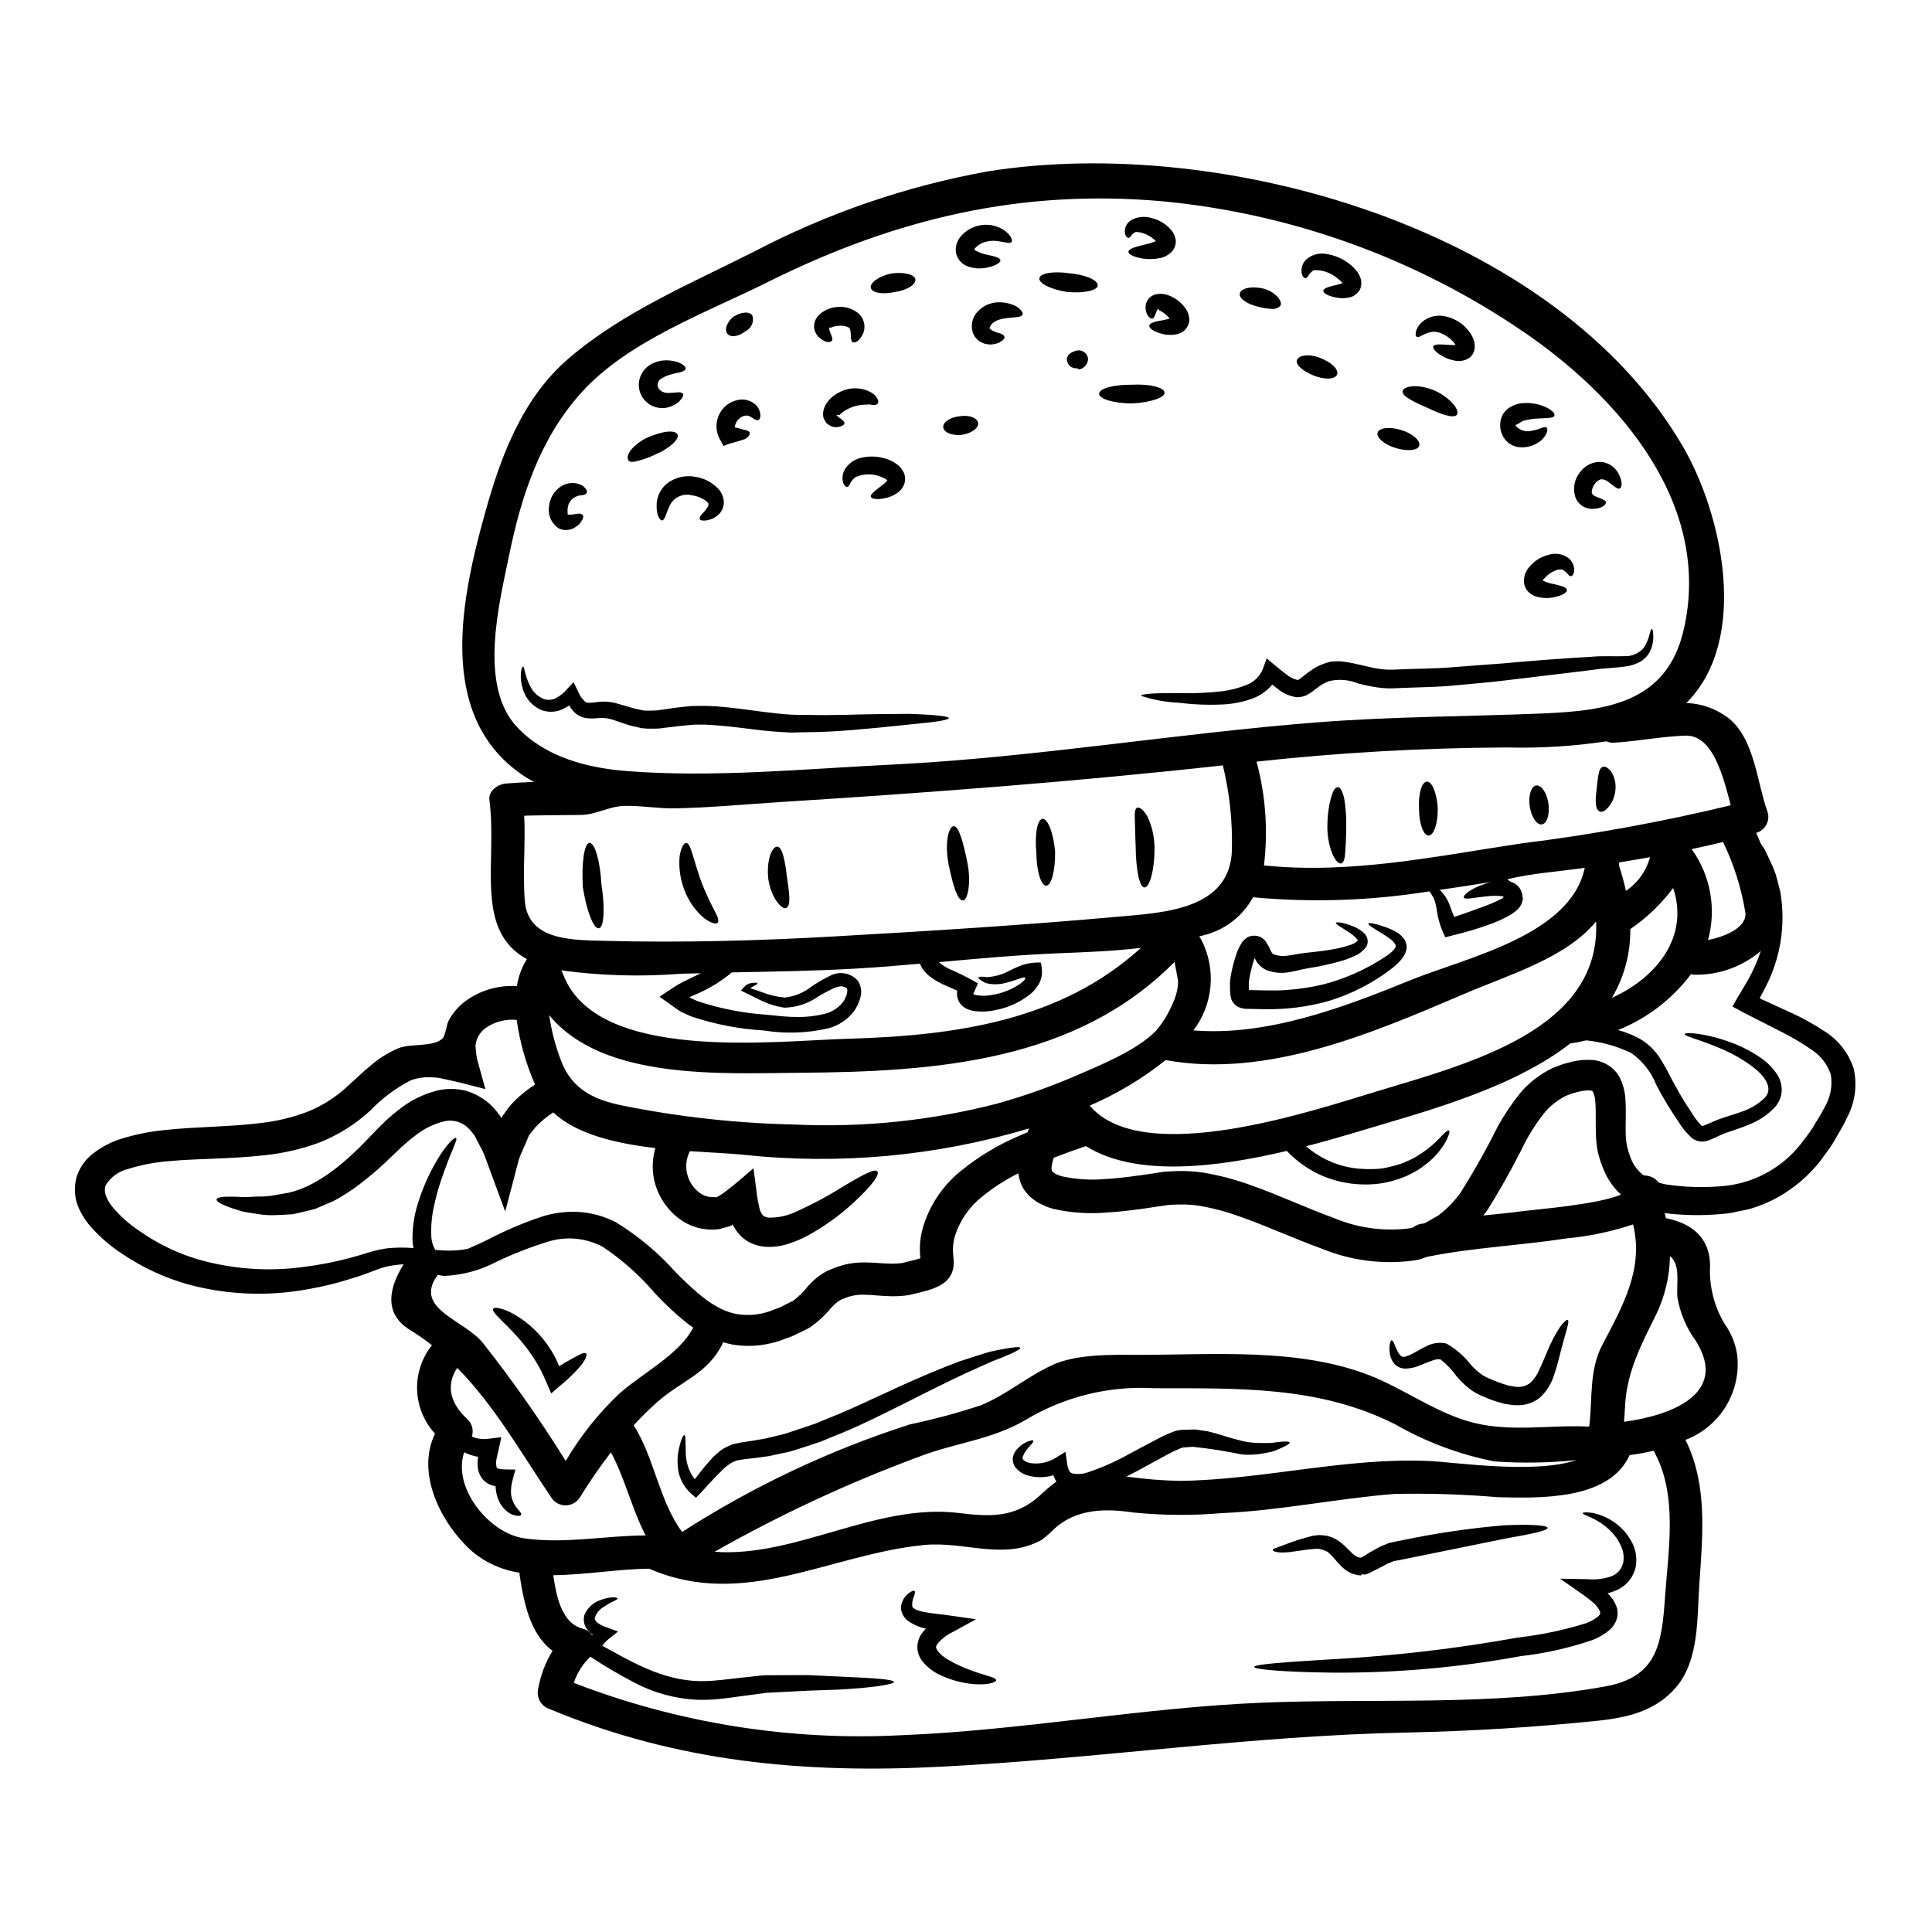
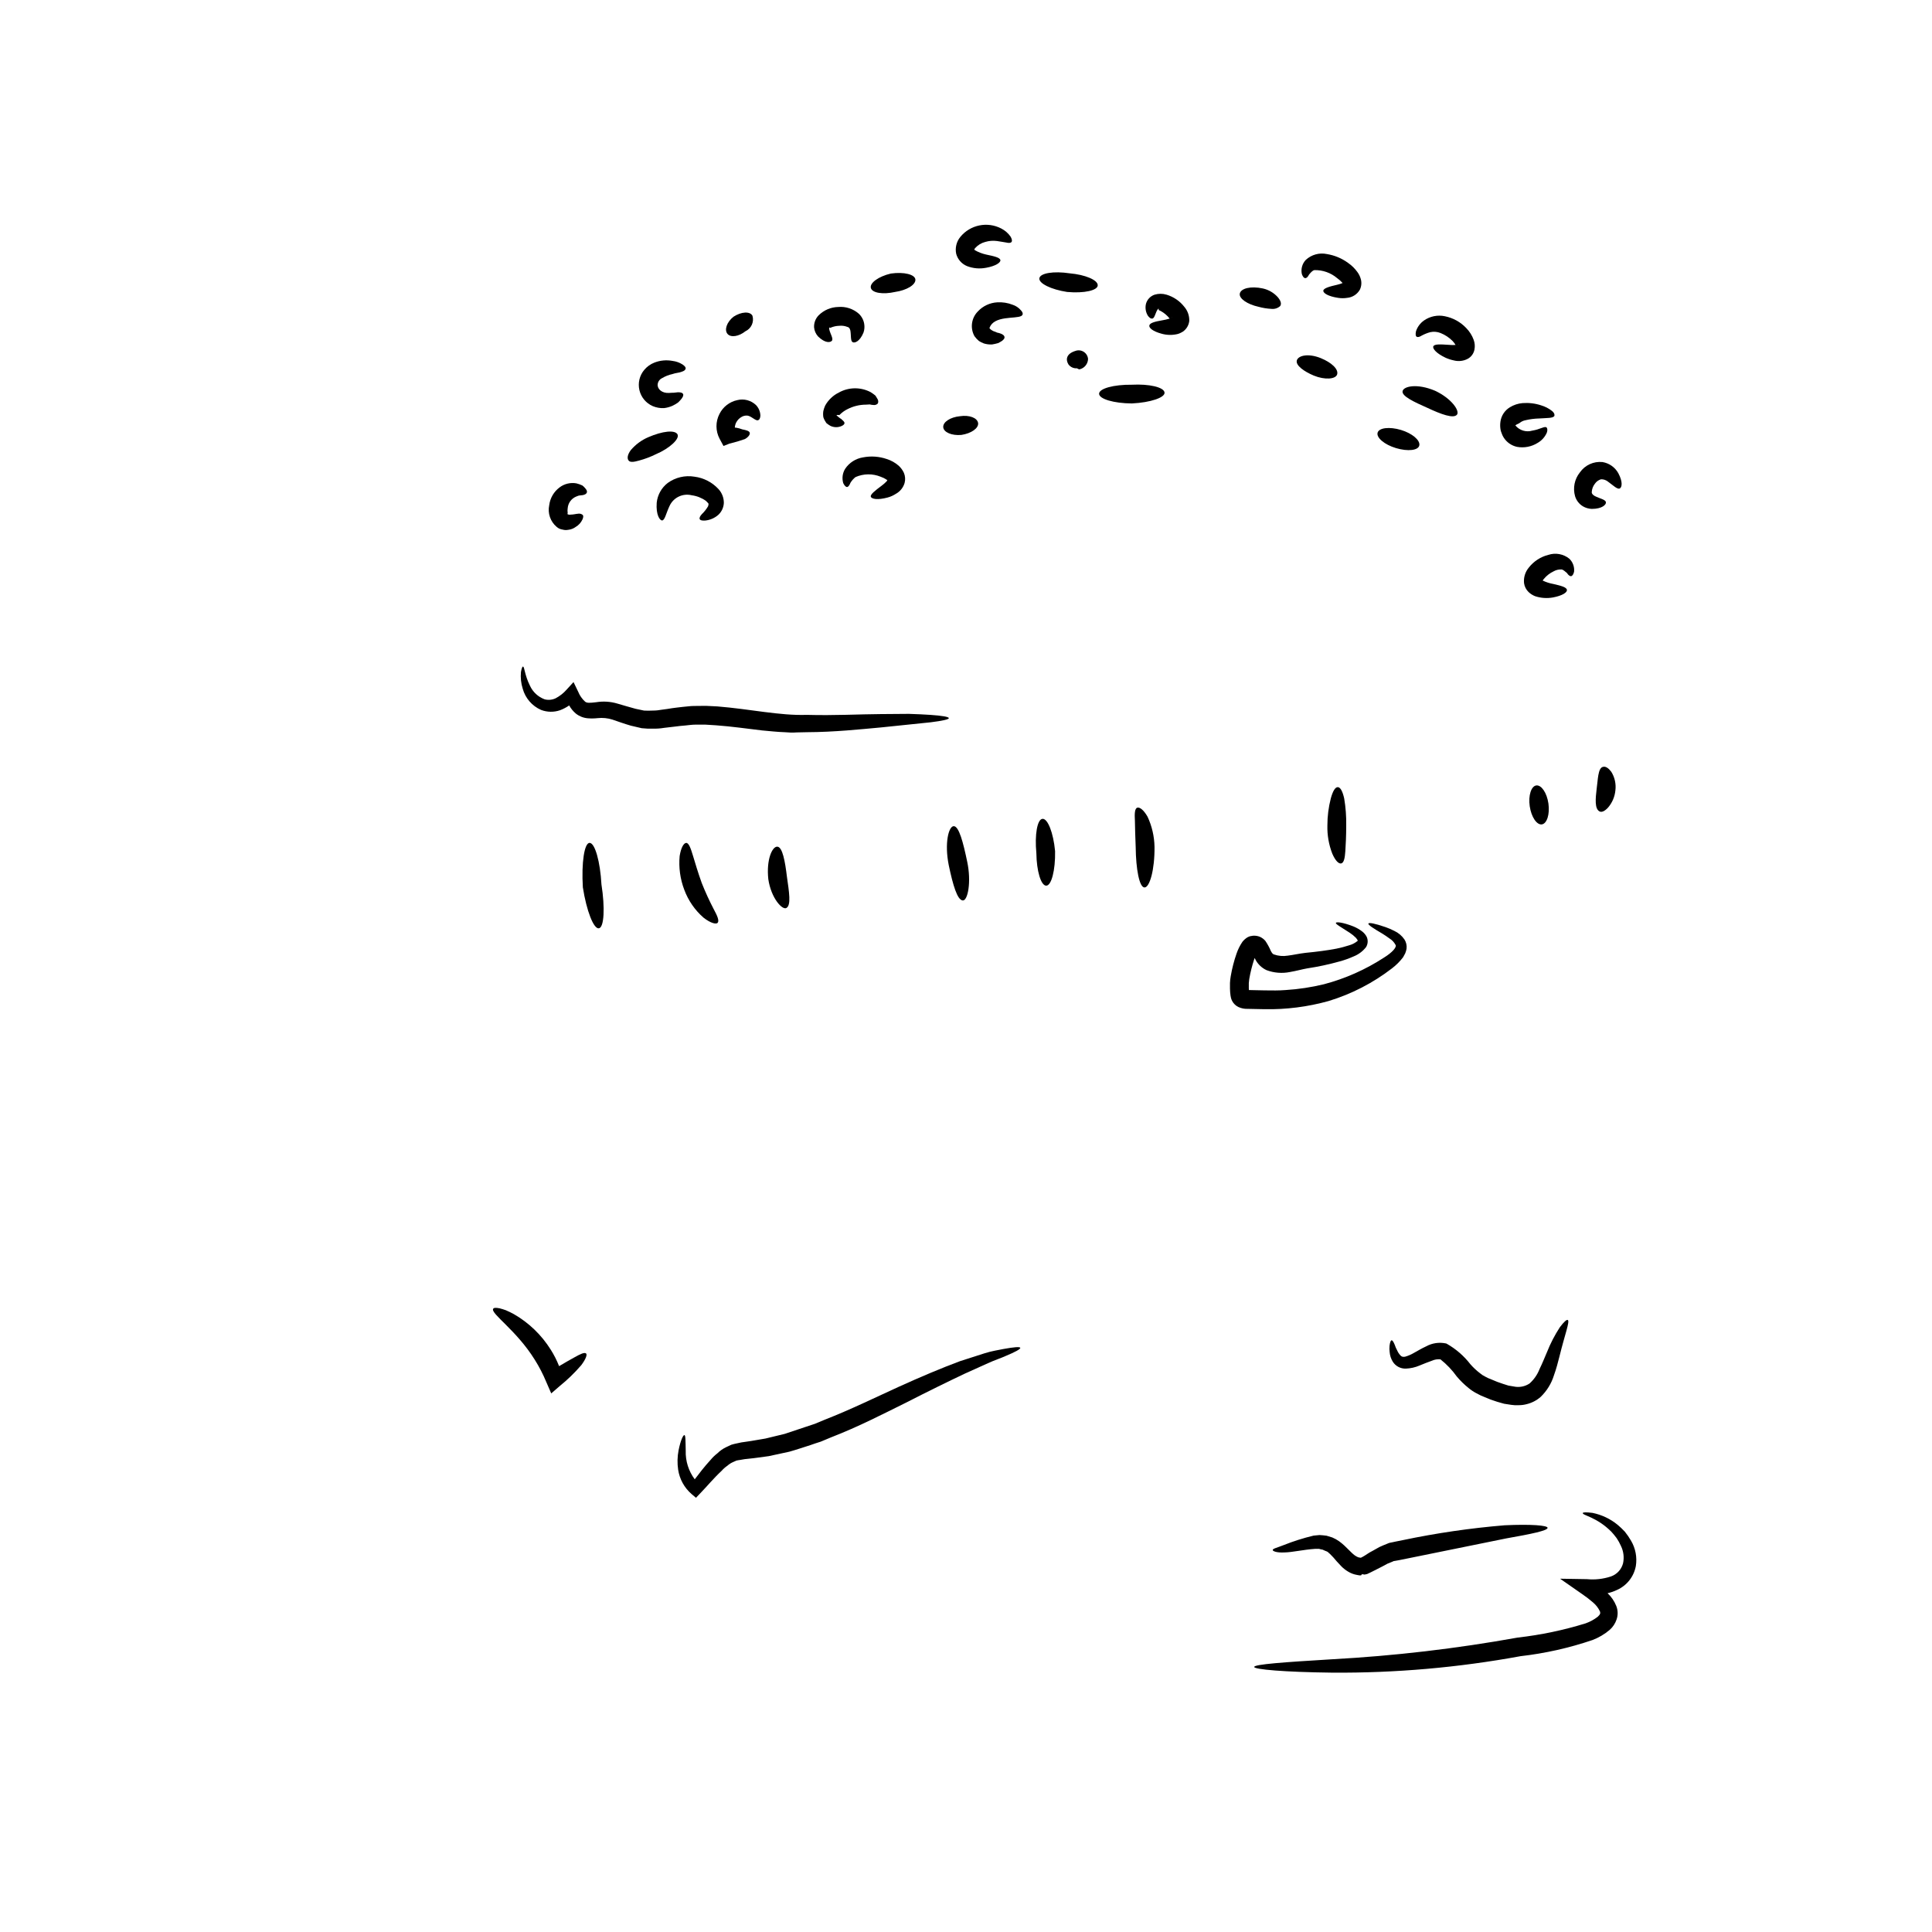
<svg xmlns="http://www.w3.org/2000/svg" fill="#000000" width="800px" height="800px" version="1.1" viewBox="144 144 512 512">
  <g>
-     <path d="m422.75 454.32c0.086 0 0.113 0.145 0.23 0.266v-0.004c0.203 0.113 0.395 0.254 0.562 0.414 0.645 0.34 1.328 0.598 2.035 0.77 3.762 0.809 7.625 1.035 11.453 0.68 4.043-0.234 8.145-0.828 12.203-1.418l3.188-0.504c1.148-0.086 2.363-0.117 3.57-0.176 2.309-0.074 4.621 0.066 6.906 0.414 4.273 0.715 8.473 1.824 12.547 3.305 7.82 2.754 14.902 6.141 21.809 8.621 6.172 2.637 12.922 3.644 19.598 2.918l1.121-0.145 0.59-0.207c0.535-0.445 1.176-0.75 1.859-0.887 0.328-0.059 0.648-0.086 0.977-0.145 1.266-0.59 2.422-1.391 3.66-2.039 2.414-1.777 4.512-3.953 6.195-6.434 3.504-5.566 6.727-11.309 9.652-17.199 1.699-3.059 3.644-5.969 5.82-8.707 2.41-2.894 5.422-5.231 8.824-6.848l2.684-1.004 2.539-0.676c1.984-0.449 4.027-0.559 6.051-0.324 1.316 0.242 2.574 0.754 3.688 1.504 1.137 0.777 2.066 1.82 2.715 3.039 0.918 1.836 1.438 3.84 1.531 5.891 0.203 3.367 0 6.258 0.059 8.855 0.016 1.16 0.133 2.316 0.355 3.453 0.273 1.121 0.617 2.227 1.031 3.305 0.695 1.773 1.871 3.316 3.391 4.457 1.562-0.016 3.047 0.691 4.016 1.918 0.688 0.215 1.387 0.383 2.098 0.504 4.672 0.684 9.402 0.844 14.105 0.473 8.332-0.52 16.059-4.527 21.281-11.043 1.152-1.621 2.453-3.066 3.457-4.777 0.941-1.652 2.152-3.336 2.863-4.934h-0.004c1.648-2.637 2.277-5.781 1.77-8.852-0.887-2.727-2.695-5.066-5.117-6.609-2.555-1.781-5.238-3.367-8.027-4.754-3.148-1.594-6.141-3.148-9.055-4.606-1.004-0.531-1.969-1.062-2.949-1.574l-0.738-0.395-0.176-0.117c0.035-0.055 0.066-0.113 0.09-0.176l0.234-0.355 0.789-1.418c1.004-1.711 1.969-3.363 2.953-4.988v0.004c1.402-2.477 2.559-5.086 3.449-7.789-4.918 4.219-11.23 6.461-17.711 6.297-0.266-0.035-0.527-0.082-0.785-0.148-4.969 6.613-11.656 11.738-19.336 14.812 2.035 0.551 4 1.344 5.844 2.363 2.055 1.215 3.805 2.879 5.117 4.871 1.105 1.738 2.121 3.531 3.039 5.371 1.637 3.184 3.457 6.269 5.461 9.238 0.734 1.262 1.617 2.43 2.629 3.481 0.297 0.148 0 0.117 0.473 0.059 0.441-0.145 1.207-0.5 1.918-0.789v0.004c1.461-0.68 2.969-1.25 4.512-1.711 1.418-0.445 2.688-0.828 3.938-1.301 2.203-0.746 4.219-1.965 5.902-3.574 2.656-2.684-0.441-6.254-3.148-8.266-2.434-1.824-5.078-3.359-7.871-4.574-2.332-1.035-4.277-1.742-5.812-2.273-3.039-1.062-4.43-1.504-4.367-1.832 0.059-0.266 1.508-0.414 4.812 0.148v0.004c2.137 0.379 4.246 0.934 6.297 1.652 3.125 1.031 6.094 2.488 8.824 4.328 1.875 1.234 3.473 2.844 4.691 4.727 0.758 1.242 1.145 2.676 1.121 4.133-0.082 1.586-0.695 3.106-1.738 4.305-2.004 2.16-4.492 3.812-7.262 4.812-1.328 0.59-2.801 1.062-4.191 1.535-1.367 0.43-2.695 0.953-3.984 1.574-0.738 0.297-1.391 0.68-2.453 1.035-0.676 0.215-1.391 0.281-2.094 0.207-0.75-0.133-1.457-0.434-2.066-0.887-1.43-1.301-2.66-2.801-3.66-4.457-2.109-3.066-4.031-6.262-5.754-9.559-1.328-3.402-3.613-6.344-6.582-8.473-3.727-1.816-7.742-2.965-11.863-3.394l0.027-0.059c-1.477 0.355-2.953 0.648-4.43 0.859-13.129 10.27-32.254 16.293-49.141 21.254-5.43 1.594-12.719 3.894-20.859 5.992v-0.004c4.262 3.711 9.672 5.84 15.32 6.023 1.473 0.074 2.953 0.043 4.422-0.09 1.297-0.195 2.578-0.473 3.84-0.828 0.59-0.176 1.152-0.355 1.711-0.531 0.559-0.176 1.035-0.441 1.535-0.648 0.938-0.379 1.836-0.84 2.684-1.387 2.32-1.398 4.426-3.121 6.258-5.117 1.152-1.266 1.832-1.738 2.098-1.574 0.27 0.164 0.086 0.914-0.68 2.594-1.438 2.656-3.469 4.945-5.93 6.691-0.898 0.719-1.867 1.344-2.894 1.859-0.559 0.297-1.121 0.59-1.738 0.887-0.621 0.234-1.27 0.473-1.922 0.734-1.434 0.496-2.902 0.879-4.398 1.152-1.691 0.273-3.402 0.391-5.117 0.355-4.047-0.055-8.039-0.961-11.715-2.656-3.219-1.539-6.129-3.648-8.59-6.231-18.535 4.398-40.02 7.023-53.242-1.27-2.926 0.977-5.758 2.008-8.5 3.07l-0.176 0.445h-0.004c-0.207 0.742-0.352 1.504-0.441 2.269 0.07 0.453 0.102 0.719 0.102 0.801zm-25.062-47.781c-0.473-0.207-2.508-1.09-4.129-1.832-1.215-0.59-2.363-1.312-3.422-2.152-0.609-0.527-1.156-1.121-1.629-1.773-0.273-0.441-0.512-0.906-0.707-1.391-5.695 0.504-11.391 0.977-17.086 1.301-10.922 0.621-21.812 0.789-32.762 1.004-3.121 2.602-6.641 4.688-10.422 6.18l-0.59 0.297-0.234 0.148 0.059 0.027c0.68 0.328 1.359 0.621 2.008 0.945 5.875 1.957 11.973 3.168 18.152 3.602 2.953 0.297 5.668 0.621 8.234 0.621 2.414 0.039 4.824-0.227 7.172-0.789 1.914-0.41 3.641-1.449 4.898-2.949 1.148-1.387 1.574-3.484 1.18-3.805v-0.004c-0.098-0.148-0.242-0.262-0.41-0.32-0.277-0.117-0.566-0.207-0.859-0.27-0.676 0-1.348 0.141-1.969 0.414-1.508 0.688-2.977 1.469-4.394 2.328-2.613 1.84-5.719 2.859-8.914 2.926-2.281-0.34-4.496-1.051-6.551-2.098-1.621-0.789-2.953-1.445-4.016-1.969l-0.945-0.473 0.562-0.617c0.297-0.297 0.559-0.59 0.789-0.828 0.277-0.156 0.562-0.293 0.855-0.41 0.406-0.113 0.82-0.184 1.242-0.211 0.59-0.059 0.914-0.027 0.945 0.117 0.031 0.145-0.176 0.328-0.738 0.621l-0.004 0.004c-0.41 0.203-0.805 0.441-1.18 0.707 0.977 0.293 2.039 0.645 3.305 1.117 1.898 0.727 3.883 1.184 5.906 1.359 2.602-0.312 5.066-1.344 7.113-2.981 1.492-1.02 3.062-1.926 4.691-2.715 2.465-1.414 5.582-0.906 7.477 1.211 0.895 1.328 1.145 2.984 0.68 4.516-0.344 1.305-0.926 2.531-1.711 3.629-1.715 2.231-4.129 3.82-6.859 4.508-5.555 1.27-11.301 1.461-16.926 0.562-6.59-0.387-13.102-1.648-19.359-3.75-0.887-0.414-1.797-0.828-2.715-1.238-1.359-0.828-2.754-1.969-4.191-2.926l-1.062-0.734-0.266-0.207c-0.031-0.027-0.09-0.059-0.117-0.086l0.145-0.09 0.531-0.395 2.215-1.449c1.23-0.859 2.527-1.625 3.879-2.285 1.445-0.707 2.832-1.359 4.16-2.008-1.738 0.027-3.481 0.059-5.223 0.117l-0.004 0.004c-10.574 0.84-21.211 0.543-31.727-0.887-0.027 0-0.027 0-0.027 0.027 0.199 0.293 0.355 0.609 0.473 0.945 8.766 23.555 56.105 17.68 75.523 17.148 28.598-0.828 56.43-4.781 77.621-24.086-7.375 0.887-14.844 1.148-22.281 1.445-10.449 0.445-20.836 1.391-31.258 2.336h0.004c0.793 0.727 1.699 1.324 2.684 1.77 2.637 1.129 5.199 2.418 7.676 3.867-0.441 0.918-0.887 1.918-1.238 2.754 0 0.027 0 0.059 0.031 0.059-0.031 0.027-0.059 0 0.059 0.059 0.223 0.113 0.461 0.195 0.707 0.238 1.445 0.25 2.93 0.219 4.363-0.094 2.668-0.445 5.199-1.484 7.41-3.035 0.23-0.16 0.445-0.34 0.648-0.535l0.148-0.125c0.094-0.086 0.176-0.184 0.238-0.293 0.07-0.121 0.121-0.254 0.145-0.395 0-0.059 0.031-0.148 0-0.176l-0.145-0.031c-0.242-0.012-0.48 0.02-0.711 0.09-0.789 0.266-1.535 0.5-2.211 0.734-0.754 0.266-1.523 0.48-2.301 0.648-0.672 0.199-1.367 0.297-2.066 0.297-1.047 0.086-2.098-0.023-3.102-0.324-1.477-0.766-1.945-1.211-1.828-1.449 0.117-0.234 0.824-0.297 2.121-0.086 2.148-0.094 4.242-0.691 6.113-1.742 0.395-0.176 0.734-0.355 1.148-0.531 0.414-0.176 0.676-0.355 1.535-0.676 1.43-0.574 2.949-0.887 4.488-0.918h1.062c0.203 0.207 0.145 0.738 0.234 1.121 0.145 0.812 0.152 1.641 0.027 2.453-0.078 0.465-0.211 0.922-0.391 1.355-0.188 0.504-0.453 0.969-0.789 1.387-0.297 0.496-0.652 0.949-1.062 1.359-0.273 0.281-0.57 0.547-0.887 0.785-2.641 2.082-5.746 3.5-9.051 4.133-1.977 0.449-4.016 0.52-6.019 0.211-0.652-0.137-1.289-0.355-1.887-0.652-0.809-0.422-1.469-1.082-1.891-1.887-0.418-0.855-0.562-1.816-0.414-2.758zm237.56 20.66v-0.004c1.012 4.527 0.316 9.266-1.945 13.312-0.887 2.066-2.039 3.719-3.102 5.664-1.062 1.945-2.508 3.633-3.805 5.512-3.031 3.836-6.773 7.051-11.02 9.473-2.262 1.285-4.656 2.312-7.144 3.066-1.238 0.414-2.535 0.562-3.832 0.859h-0.004c-1.277 0.32-2.582 0.527-3.894 0.617-5.109 0.488-10.258 0.422-15.352-0.207 0.117 0.441 0.234 0.914 0.324 1.359 0.086 0.023 0.176 0.031 0.266 0.027 6.668 1.391 11.359 5.168 11.449 12.398-0.301 5.465 1.047 10.895 3.867 15.582 1.719 2.402 2.852 5.168 3.305 8.086 0.57 4.762-0.465 9.574-2.945 13.68-2.484 4.102-6.266 7.254-10.746 8.961 5.871 11.777 4.574 25.145 3.688 37.984-0.648 8.914 0.059 20.336-6.227 27.625-5.254 6.141-12.664 7.965-20.469 8.793-16.824 1.746-33.695 2.793-50.613 3.148-41.555 0.828-82.168 6.934-123.55 9.055-36.242 1.891-70.039-1.18-103.8-15.258-2.293-0.719-3.637-3.094-3.07-5.434 0.625-3.547 1.914-6.941 3.809-10.004-5.871-4.367-7.586-12.512-8.734-20.102-0.027-0.203-0.039-0.41-0.031-0.617-4.629-0.672-8.973-2.621-12.547-5.637-8.203-7.289-14.992-20.633-9.84-31.195-2.91-3.168-4.594-7.269-4.746-11.566-0.148-4.297 1.242-8.508 3.926-11.871-1.848-1.461-3.777-2.812-5.789-4.043-7.289-4.457-5.398-11.512-1.711-17.414v0.004c-1.309 0.07-2.609 0.227-3.894 0.473-0.691 0.133-1.371 0.309-2.035 0.531l-1.004 0.355-1.18 0.441c-1.625 0.621-3.332 1.27-5.164 1.801h-0.004c-3.953 1.297-8 2.301-12.102 3.004-10.457 1.93-21.211 1.52-31.488-1.207-6.309-1.746-12.289-4.508-17.711-8.176-3.106-2.016-5.922-4.445-8.371-7.223-1.453-1.66-2.609-3.559-3.426-5.609-0.941-2.555-0.992-5.356-0.145-7.945 0.895-2.496 2.547-4.652 4.723-6.168 1.848-1.367 3.887-2.461 6.047-3.238 4.082-1.348 8.297-2.227 12.574-2.625 8.41-0.918 16.926-0.789 25.41-1.863 4.211-0.477 8.344-1.477 12.309-2.981 4.004-1.609 7.668-3.965 10.805-6.934 1.77-1.574 3.598-3.398 5.723-5.137 2.281-2.008 4.875-3.633 7.676-4.809 3.148-1.238 9.18-0.207 11.566-2.539 0.789-0.738 1.035-3.66 1.625-4.723 1.02-1.914 2.426-3.594 4.133-4.93 3.992-3.043 8.949-4.543 13.957-4.219 0.379-2.543 1.281-4.977 2.656-7.144-14.105-7.703-7.789-25.914-9.945-42.117-0.324-2.539 2.273-4.25 4.43-4.43 2.449-0.207 4.898-0.328 7.379-0.414v0.004c-1.414-0.766-2.773-1.625-4.074-2.57-21.605-15.82-15.168-46.156-8.941-68.531 4.219-15.227 9.914-30.633 22.312-41.23 14.344-12.25 32.273-19.746 49.023-28.219v0.004c19.434-10.18 40.301-17.348 61.891-21.254 62.188-9.973 150.61 15.109 184.32 72.988 10.328 17.797 17.734 51.059 0.855 67.879l-0.004 0.004c3.941 0.141 7.75 1.469 10.922 3.809 7.231 5.43 7.789 17.441 10.656 25.191 0.637 2.344-0.73 4.769-3.07 5.43 0.441 0.918 0.828 1.863 1.207 2.801 0.328 0.504 0.648 0.977 1.035 1.535 0.441 0.887 0.887 1.891 1.418 2.984v0.004c0.582 1.195 1.098 2.43 1.535 3.688 0.395 1.418 0.789 2.953 1.207 4.606 1.512 8.812 0.039 17.883-4.191 25.762-0.324 0.648-0.676 1.301-1.031 1.969-0.59 0.59 0.355 0.707 0.828 0.977 2.269 1.062 4.66 2.152 7.141 3.273 3.125 1.422 6.137 3.09 9 4.988 3.648 2.289 6.375 5.789 7.703 9.883zm-38.605-34.086c4.606-0.887 10.598-3.453 9.859-7.477-1.066-6.414-3.043-12.645-5.871-18.5-2.754 0.676-5.551 1.301-8.324 1.891 5.016 6.957 6.613 15.816 4.336 24.086zm-22.25 127.68c12.098-1.625 27.891-7.262 19.035-21.426-2.516-3.422-4.195-7.383-4.898-11.57-0.324-3.719 0.945-8.469-1.969-10.949v-0.004c-0.078 5.281-1.285 10.484-3.543 15.262-4.043 8.207-7.965 15.438-8.379 24.82-0.102 1.625-0.16 2.805-0.246 3.867zm28.273-163.39c-1.93-7.387-4.684-18.711-12.012-18.449-6.344 0.207-12.543 1.477-18.859 1.863-0.707 0.062-1.418-0.059-2.066-0.355-8.742 1.309-17.578 1.852-26.414 1.625-22.156 0.098-44.293 1.348-66.316 3.75 2.41 8.957 3.078 18.293 1.965 27.504 22.93 2.394 45.48-2.422 68.117-5.812 18.707-2.316 37.266-5.695 55.586-10.125zm-12.512-46.309c7.789-33.262-16.824-61.746-42.617-79.305l-0.004 0.004c-28.477-19.398-61.41-31.258-95.715-34.477-37.246-3.246-70.211 4.578-103.52 21.016-16.496 8.352-37.688 15.742-50.32 29.812-10.828 12.039-15.82 27.211-19.035 42.902-2.598 12.691-8.293 34.707 2.152 45.715 7.586 7.969 18.625 10.805 29.309 11.598 23.055 1.77 46.988-0.617 70.039-1.738 37.895-1.891 75.18-8.266 112.96-11.219 19.832-1.535 39.609-1.504 59.469-2.332 16.816-0.723 32.785-2.789 37.273-21.973zm-18.98 97.336c12.203-5.512 20.469-16.469 16.23-29.102v0.004c-3.16 4.231-7 7.91-11.359 10.891 0.074 6.402-1.609 12.699-4.871 18.211zm14.078 158.75c0.887-12.594 3.453-27.184-3.012-38.691l-0.027-0.031v0.004c-2.09 0.5-4.211 0.887-6.344 1.156-5.434 12.008-23.789 11.414-34.918 11.156v-0.004c-9.137-0.77-18.309-1.055-27.477-0.855-15.262 1.207-30.309 4.426-45.629 5.074-7.867 0.684-15.781 0.625-23.641-0.176-7.477-1.121-14.992-0.914-20.75 4.281-1.055 1.078-2.188 2.074-3.394 2.981-10.031 5.578-20.391 0.324-31.137 1.359-25.191 2.481-47.664 17.234-72.867 6.297-7.559 0-16.707 1.621-25.441 1.711 0.789 5.371 2.125 12.75 7.871 14.195v0.004c1.004 0.238 1.875 0.863 2.422 1.738 0.059-0.059 0.117-0.086 0.176-0.145-0.367-0.258-0.703-0.555-1.004-0.887-1.148-1.102-1.621-2.734-1.238-4.281 0.77-1.918 2.344-3.398 4.309-4.043 2.832-1.062 4.457-0.707 4.484-0.414 0.09 0.395-1.473 0.766-3.57 2.184-1.156 0.645-2.031 1.695-2.449 2.953-0.031 0.473 0.145 0.789 0.707 1.301h0.004c0.762 0.543 1.609 0.961 2.504 1.238l2.953 1.09-2.598 2.066c-0.586 0.508-1.117 1.082-1.574 1.711 7.203 3.898 15.613 9.121 25.559 9.355h0.004c1.645 0.039 3.289-0.031 4.926-0.207 1.711-0.117 3.453-0.395 5.117-0.559 1.664-0.164 3.305-0.355 4.93-0.531 0.828-0.086 1.621-0.203 2.422-0.234 0.801-0.031 1.621-0.027 2.422-0.027 3.188-0.031 6.199-0.031 9.027-0.031 2.773 0.117 5.34 0.234 7.703 0.355 9.355 0.414 15.141 0.734 15.199 1.477 0 0.617-5.812 1.574-15.199 2.035-2.363 0.094-4.93 0.18-7.703 0.27-2.684 0.145-5.547 0.293-8.59 0.441-0.789 0.059-1.504 0.09-2.301 0.117-0.789 0.09-1.574 0.207-2.391 0.328-1.594 0.203-3.246 0.441-4.93 0.648-1.68 0.207-3.367 0.5-5.117 0.648v-0.004c-1.879 0.211-3.773 0.289-5.668 0.234-5.852-0.23-11.578-1.766-16.762-4.488-4.059-2.098-8-4.414-11.809-6.934-2.004 1.922-3.512 4.301-4.398 6.934 27.664 10.688 57.273 15.414 86.891 13.871 31.965-1.266 63.484-7.289 95.422-8.617 29.984-1.238 61.402 1.062 91.047-4.309 13.715-2.519 14.957-10.992 15.84-23.742zm-3.984-196.01c-2.715 0.473-5.434 0.945-8.176 1.391-0.031 0.266-0.031 0.559-0.059 0.855 0 0.059 0.059 0.117 0.086 0.176 0.738 2.242 1.301 4.398 1.77 6.496h0.004c3.129-2.117 5.391-5.289 6.379-8.934zm-12.695 129.36c5.371-10.27 11.129-20.215 8.207-32.051l0.004 0.004c-5.754 1.914-11.703 3.164-17.742 3.719-12.008 1.859-24.348 2.391-36.242 4.75v0.004c-0.098-0.008-0.199 0-0.293 0.027l-0.973 0.328-1.508 0.5-1.574 0.27v-0.004c-8.176 1.066-16.488-0.02-24.113-3.148-7.438-2.684-14.52-5.992-21.781-8.531-3.547-1.293-7.203-2.258-10.922-2.887-1.789-0.262-3.594-0.359-5.402-0.297-0.855 0.027-1.711 0.027-2.625 0.117l-3.039 0.441c-4.191 0.648-8.5 1.266-13.016 1.535-4.82 0.441-9.684 0.125-14.406-0.945-0.645-0.234-1.297-0.355-2.004-0.676l-2.066-0.977c-0.738-0.473-1.449-1.031-2.125-1.574-0.691-0.707-1.312-1.477-1.859-2.301-0.645-1.215-1.055-2.535-1.211-3.898-3.367 1.668-6.543 3.703-9.461 6.074-3.453 2.68-6.016 6.344-7.348 10.508-0.277 0.922-0.445 1.871-0.504 2.832-0.039 0.449-0.047 0.902-0.027 1.355l0.203 2.539c0.078 1.18-0.148 2.356-0.648 3.426-0.52 1.031-1.301 1.906-2.269 2.539-0.488 0.348-1.02 0.633-1.574 0.852-0.5 0.238-1.016 0.445-1.535 0.621-0.707 0.234-1.574 0.5-2.125 0.617-1.27 0.355-2.539 0.621-3.777 0.918h-0.004c-1.484 0.223-2.984 0.32-4.484 0.297-2.715-0.031-5.047-0.355-7.055-0.395-1.742-0.086-3.484 0.18-5.117 0.789l-1.18 0.473-0.859 0.5c-0.297 0.234-0.59 0.504-0.887 0.738l-0.941 0.945c-1.621 1.977-3.512 3.723-5.606 5.191-1.121 0.648-2.156 1.094-3.246 1.625h-0.004c-1.035 0.555-2.121 1.012-3.246 1.359-4.465 1.82-9.348 2.367-14.105 1.574-0.828-0.16-1.645-0.367-2.449-0.617-0.02 0.09-0.047 0.18-0.09 0.262-3.984 8.176-10.859 9.84-17.414 15.641-2.184 1.945-4.25 3.984-6.199 6.109 5.578 8.828 6.691 19.984 12.84 28.277 18.801-12.098 39.102-21.684 60.387-28.512 6.348-1.34 12.617-3.027 18.781-5.051 6.848-2.832 12.309-7.644 19.035-10.715 6.348-2.894 15.586-2.688 22.371-2.656 20.074 0.027 42.508-1.969 61.508 5.398 8.797 3.426 16.734 9.297 25.766 12.07 10.805 3.305 21.461 1.004 32.379 1.535v0.004c0.051-0.051 0.109-0.09 0.176-0.117 0.871-7.231-0.074-14.789 3.406-21.43zm5.008-39.945c-1.957-1.793-3.5-3.988-4.519-6.438-0.648-1.5-1.172-3.047-1.574-4.633-0.336-1.633-0.523-3.289-0.559-4.957-0.117-3.098 0.059-6.023-0.148-8.5l-0.004-0.004c-0.035-0.91-0.234-1.809-0.59-2.652-0.266-0.328-0.145-0.207-0.676-0.414-1.012-0.055-2.027 0.047-3.012 0.297l-1.891 0.5-1.684 0.648c-2.262 1.141-4.254 2.75-5.84 4.723-1.84 2.348-3.469 4.848-4.871 7.481-3.027 6.168-6.363 12.176-10.004 18.004-0.355 0.5-0.738 1.004-1.121 1.477 3.656-0.355 7.316-0.738 10.949-1.211 2.594-0.352 19.332-1.664 25.543-4.32zm-64.914-27.301c25.262-7.617 59.613-16.5 58.32-45.098-8.062 9.738-22.523 13.871-35.391 19.391-24.172 10.332-51.957 22.227-78.684 17.359v-0.004c-6.141 4.898-12.91 8.957-20.129 12.066 14.105 16.68 59.617 1.184 75.883-3.715zm14.047 97.898c6.758 0.297 28.035 3.512 38.965-0.234l0.004-0.004c-7.18 0.738-14.406 0.855-21.605 0.355-9.258-1.812-18.152-5.137-26.328-9.84-20.305-10.234-41.496-9.504-63.809-9.566-11.957-0.707-23.852 2.215-34.121 8.383-8.969 5.281-18.738 6.082-28.273 9.77h0.004c-18.715 6.926-36.836 15.348-54.188 25.191 21.516 1.594 42.793-12.988 64.809-10.27 8.059 1.004 14.848 1.328 21.398-4.633h0.004c1.379-1.336 2.848-2.578 4.394-3.719-0.227-0.285-0.406-0.602-0.531-0.945-0.113-0.23-0.211-0.465-0.297-0.707-2.094 0.621-4.312 0.672-6.434 0.145-1.434-0.324-2.711-1.125-3.629-2.269-0.449-0.641-0.695-1.402-0.707-2.184 0.047-0.645 0.242-1.27 0.562-1.832 0.832-1.254 2.023-2.231 3.418-2.801 0.859-0.328 1.359-0.414 1.477-0.234 0.117 0.176-0.145 0.617-0.789 1.301l0.004-0.004c-0.82 0.781-1.473 1.719-1.922 2.754-0.234 0.395-0.133 0.902 0.234 1.18 0.613 0.43 1.324 0.695 2.066 0.766 2.199 0.234 4.414-0.262 6.301-1.414l2.629-1.625 0.473 3.273c0.203 1.418 0.648 2.242 1.387 2.453h-0.004c1.402 0.281 2.852 0.168 4.191-0.328 3.824-1.285 7.516-2.934 11.023-4.926 2.598-1.359 5.117-2.754 7.703-4.074 1.32-0.703 2.691-1.316 4.102-1.832 0.848-0.281 1.734-0.418 2.629-0.41 0.648-0.027 1.301-0.027 1.969-0.059l-0.004-0.004c0.703-0.031 1.406 0.02 2.094 0.152 0.734 0.117 1.445 0.203 2.152 0.324 1.301 0.297 2.453 0.648 3.602 0.977 2.184 0.734 4.16 1.238 5.93 1.68l0.004-0.004c1.605 0.324 3.238 0.473 4.875 0.445h2.066c0.582-0.031 1.164-0.102 1.738-0.207 2.094-0.266 3.367-0.266 3.484 0.059 0.117 0.324-0.945 0.945-3.043 1.832-0.57 0.266-1.164 0.484-1.773 0.648-0.676 0.148-1.445 0.297-2.238 0.445-1.852 0.332-3.734 0.422-5.609 0.262-4.309-0.91-8.66-1.59-13.043-2.035-0.648 0.059-1.301 0.117-1.949 0.145v0.004c-0.449-0.012-0.891 0.078-1.297 0.266-1.172 0.477-2.316 1.02-3.426 1.621-2.449 1.355-4.988 2.742-7.617 4.16-1.09 0.59-2.184 1.152-3.273 1.684v0.004c4.742 0.676 9.523 1.059 14.316 1.148 21.984-0.309 43.953-6.269 65.902-5.266zm24.852-149.22v0.414-0.004c-0.031 0.066-0.051 0.137-0.059 0.207l-0.09 0.395c-0.23 0.773-0.66 1.473-1.238 2.035-0.711 0.648-1.492 1.215-2.332 1.68-1.488 0.824-3.039 1.531-4.637 2.125-3.348 1.227-6.766 2.25-10.234 3.07l-1.969 0.504-0.707-1.574c-0.758-1.781-1.273-3.66-1.535-5.578-0.137-1.18-0.445-2.332-0.914-3.426-0.246-0.344-0.465-0.711-0.652-1.094-0.141-0.16-0.27-0.328-0.395-0.504-15.453 2.488-31.164 3.019-46.75 1.574-2.574 4.742-6.926 8.27-12.102 9.797-0.707 0.207-1.418 0.395-2.156 0.59 0.266 0.316 0.484 0.664 0.648 1.035 1.914 3.781 2.727 8.02 2.34 12.238-0.387 4.215-1.949 8.238-4.519 11.609 19.48 1.625 39.871-6.109 57.551-13.309 14.758-5.996 42.469-11.836 46.156-29.781-6.691 1.004-13.93 1.418-20.469 3.039 0.531 0.734 1.504 0.789 2.242 1.359h0.008c0.906 0.676 1.512 1.684 1.68 2.801l0.059 0.531zm-5.078-0.355c-0.191-0.059-0.391-0.098-0.59-0.117-1.02-0.102-2.047-0.109-3.07-0.031-4.043 0.355-6.555 1.035-6.875 0.445-0.395-0.59 1.859-2.57 6.227-3.898 0.492-0.152 0.996-0.273 1.504-0.355-0.246 0.023-0.492 0.062-0.734 0.121-4.516 0.734-9 1.418-13.488 2.066 0.176 0.145 0.297 0.203 0.473 0.355l-0.004-0.004c1.082 1.18 1.898 2.578 2.394 4.102 0.324 0.945 0.676 1.832 1.059 2.715 2.598-0.887 5.254-1.797 8.062-2.863v0.004c1.387-0.508 2.742-1.09 4.07-1.742 0.262-0.137 0.52-0.281 0.766-0.441 0.047-0.133 0.117-0.25 0.203-0.355zm-72.027-12.34c0.199-7.551-0.605-15.094-2.394-22.434-39.223 4.328-78.121 7.258-117.59 9.738-9.297 0.59-18.562 1.504-27.891 1.652-4.367 0.059-8.91-0.789-13.195-0.648-3.984 0.09-7.527 2.391-11.539 2.391-1.266 0-14.934 0.117-14.934 0.234 0.395 7.559-0.473 15.141 0.176 22.668 0.918 10.566 12.812 10.234 21.547 10.477 19.984 0.504 40.465-0.027 60.387-1.18 24.996-1.418 50.23-2.981 75.18-5.223 12.172-1.086 29.793-1.824 30.266-17.676zm-14.258 35.031c0.027-0.648-0.977-5.34-0.918-5.398-26.207 26.5-63.273 29.125-99.254 29.395-20.156 0.117-52.238 2.184-66.496-15.289h0.004c0.598 4.172 1.668 8.266 3.188 12.199 2.894 7.559 8.793 10.27 16.379 11.809 14.926 2.992 30.086 4.66 45.305 4.992 18.215 0.871 36.453-1.02 54.098-5.609 7.082-2 14.023-4.465 20.777-7.379 6.523-2.832 16.113-6.727 21.105-11.895 1.801-2.125 3.262-4.516 4.332-7.086 0.879-1.789 1.391-3.742 1.496-5.734zm-39.902 39.754c0.145-0.328 0.297-0.68 0.414-1.004-24.621 7.367-50.465 9.73-76.012 6.941-3.777-0.355-8.621-0.562-13.875-0.918v0.004c-1.867 3.629-0.969 8.062 2.156 10.684 1.203 1.094 2.812 1.629 4.43 1.477 0.531 0.828 6.816-4.637 10.27-7.644 0.297 2.418 0.621 4.777 0.918 7.086h-0.004c0.145 1.102 0.352 2.195 0.621 3.273l0.176 0.789 0.117 0.234 0.207 0.473c0.5 0.855 0.824 0.973 1.828 1.238v0.004c2.606 0.07 5.188-0.488 7.531-1.625 4.144-1.859 8.156-4 12.008-6.414 6.055-3.66 8.797-4.988 9.414-4.219 0.617 0.766-0.945 3.332-6.371 8.352-3.66 3.363-7.715 6.273-12.074 8.66-1.539 0.824-3.148 1.516-4.809 2.066-2.117 0.754-4.371 1.055-6.613 0.887-1.457-0.125-2.871-0.547-4.16-1.242-1.379-0.758-2.551-1.84-3.422-3.148-0.297-0.473-0.59-0.977-0.918-1.508-0.5 0.234 1.211-0.027-3.453 1.211v0.004c-3.988 0.57-8.031-0.555-11.152-3.102-3.195-2.57-5.398-6.168-6.231-10.184-0.531-2.719-0.398-5.523 0.391-8.176-10.359-1.207-20.836-3.602-27.062-9.445-1.785 1.129-3.41 2.488-4.84 4.043-0.5 0.648-1.004 1.301-1.504 1.918l-0.09 0.117-0.176 0.395-0.297 0.734-0.648 1.508-1.266 2.922-0.004-0.004c-0.234 0.594-0.426 1.207-0.562 1.832l-0.531 2.008c-0.355 1.328-0.707 2.656-1.031 3.984-0.621 2.273-1.211 4.547-1.797 6.789-1.77-4.754-3.492-9.414-5.168-13.988l-0.004-0.004c-0.363-1.074-0.828-2.113-1.383-3.102-0.473-0.914-0.945-1.859-1.418-2.754-0.125-0.258-0.281-0.496-0.473-0.707l-0.355-0.441c-0.27-0.266-0.473-0.617-0.734-0.828-1.672-1.848-4.219-2.641-6.644-2.066-2.777 0.684-5.375 1.961-7.613 3.75-1.18 0.859-2.301 1.832-3.398 2.805-1.09 1.062-2.18 2.066-3.242 3.07-2.082 2.059-4.281 4-6.582 5.812-2.07 1.707-4.269 3.246-6.582 4.606-1.047 0.664-2.152 1.23-3.309 1.68-1.09 0.473-2.18 0.945-3.215 1.387-2.152 0.648-4.25 1.062-6.141 1.508-1.918 0.145-3.715 0.203-5.34 0.266v-0.004c-1.477 0.016-2.949-0.113-4.398-0.391-1.328-0.207-2.508-0.355-3.543-0.562-1.031-0.324-1.918-0.617-2.715-0.855-3.098-1.062-4.328-1.832-4.219-2.391 0.109-0.559 1.621-0.789 4.75-0.707 0.789 0.027 1.652 0.059 2.656 0.117 0.977-0.059 2.066-0.09 3.273-0.148h0.004c1.316 0.02 2.633-0.059 3.934-0.238 1.387-0.234 2.891-0.5 4.516-0.789 6.375-1.449 13.488-6.297 21.426-14.762l3.273-3.363 0.004 0.008c1.254-1.234 2.574-2.398 3.957-3.484 3.141-2.637 6.848-4.523 10.832-5.512 2.481-0.547 5.059-0.508 7.523 0.121 2.582 0.773 4.934 2.172 6.848 4.07 0.457 0.453 0.879 0.938 1.27 1.445l1.035 1.359 0.059 0.266h0.176l0.117-0.324c0.707-0.918 1.387-2.008 2.121-2.894h0.004c1.938-2.152 4.164-4.027 6.613-5.578-2.398-5.465-4.035-11.234-4.871-17.148-2.949-0.285-5.906 0.5-8.324 2.215-1.191 0.902-2.043 2.184-2.422 3.633l-0.086 0.531-0.059 0.266c-0.031 0.031-0.031 0.059-0.031 0.148l0.031 0.355c0.117 1.062 0.117 1.859 0.355 3.098 0.734 2.715 1.504 5.398 2.242 8.09-2.57-0.621-5.312-1.391-7.938-2.008l-4.016-0.887-0.504-0.09v-0.004c-0.078-0.02-0.156-0.031-0.238-0.027l-0.414-0.031-0.824-0.059h0.004c-1.98-0.156-3.977 0.109-5.844 0.785-4.012 2.074-7.652 4.797-10.773 8.059-3.914 3.594-8.449 6.445-13.383 8.41-4.644 1.711-9.484 2.84-14.406 3.367-9.324 1.062-17.914 0.855-25.617 1.594h0.004c-3.621 0.281-7.199 0.969-10.668 2.047-2.527 0.586-4.711 2.172-6.051 4.394-0.262 0.859-0.238 1.781 0.059 2.625 0.473 1.219 1.152 2.348 2.004 3.336 1.965 2.269 4.219 4.266 6.711 5.938 4.695 3.34 9.895 5.902 15.406 7.586 9.277 2.711 19.027 3.418 28.598 2.066 3.871-0.488 7.707-1.23 11.484-2.215 1.742-0.441 3.426-0.945 4.988-1.445 0.789-0.234 1.625-0.473 2.539-0.707 0.914-0.234 1.742-0.328 2.598-0.504l-0.004-0.004c2.402-0.262 4.824-0.289 7.231-0.086-0.184-0.98-0.273-1.98-0.262-2.977 0.047-3.246 0.605-6.465 1.652-9.535 0.75-2.332 1.656-4.609 2.715-6.82 3.773-7.672 6.758-10.152 7.172-9.84 0.559 0.414-1.359 3.426-3.938 11.129v-0.004c-0.738 2.168-1.352 4.375-1.828 6.613-0.645 2.695-0.91 5.469-0.789 8.234 0.031 1.301 0.395 2.57 1.059 3.688 0.789 0.059 1.574 0.117 2.301 0.148l0.004 0.004c2.109 0.113 4.227-0.035 6.297-0.445 1.574-0.648 3.273-1.445 5.047-2.297v-0.004c4.656-2.449 9.504-4.523 14.492-6.199 3.059-0.977 6.266-1.418 9.473-1.297 3.547 0.18 7.019 1.105 10.184 2.715 6.004 3.676 11.43 8.227 16.098 13.496 4.894 4.836 10.125 9.945 16.258 10.918h0.004c3.336 0.504 6.75 0.043 9.84-1.324 0.879-0.281 1.73-0.645 2.535-1.094 0.789-0.414 1.742-0.828 2.453-1.238v-0.004c1.41-1.117 2.688-2.394 3.809-3.805 0.441-0.445 0.855-0.918 1.359-1.391s1.09-0.941 1.68-1.387h-0.004c0.648-0.449 1.316-0.863 2.008-1.238l1.949-0.789c2.648-1.039 5.481-1.531 8.324-1.445 2.625 0.031 4.957 0.328 6.996 0.328v-0.004c0.875-0.008 1.746-0.062 2.617-0.168 1.09-0.266 2.18-0.531 3.273-0.828 0.59-0.117 0.914-0.266 1.387-0.395v0.004c0.051-0.012 0.102-0.031 0.148-0.059 0.027-0.031 0.027-0.031 0.027-0.059l-0.117-1.18c-0.027-0.789-0.027-1.594 0-2.394v-0.004c0.105-1.578 0.383-3.141 0.828-4.66 1.781-5.871 5.301-11.07 10.094-14.902 4.57-3.699 9.625-6.758 15.02-9.094 0.867-0.359 1.723-0.711 2.578-1.094zm-88.586 51.773c-0.559-0.395-1.148-0.766-1.648-1.18h-0.004c-2.992-2.398-5.805-5.012-8.414-7.82-4.047-4.777-8.746-8.961-13.957-12.43-4.43-2.344-9.613-2.832-14.406-1.359-4.688 1.445-9.262 3.231-13.691 5.34-4.281 2.262-9.008 3.539-13.844 3.754-0.598-0.047-1.191-0.145-1.77-0.297-0.059 0.086-0.086 0.176-0.145 0.266-6.316 8.883 7.586 11.809 12.277 17.977l-0.004-0.004c7.844 9.953 15.125 20.332 21.812 31.098 3.902-6.629 8.719-12.668 14.312-17.945 5.902-5.238 15.805-10.258 19.48-17.398zm-12.629 55.074c-3.66-7.055-5.398-14.957-9.18-22.02h-0.004c-2.941 3.828-5.68 7.809-8.203 11.922-0.816 1.328-2.266 2.137-3.824 2.137s-3.004-0.809-3.82-2.137c-8.059-11.949-15.078-24.375-24.879-34.293-3.039 4.488-2.008 9.387 2.805 13.699v-0.004c1.176 1.184 1.586 2.934 1.059 4.516 1.363 0.562 2.848 0.766 4.309 0.59l3.516-0.445-0.789 3.602c-0.117 0.59-0.324 1.211-0.414 1.801l0.004 0.004c-0.254 0.863-0.262 1.781-0.027 2.652-0.09 0.176 0.734 0.445 1.797 0.473l3.148 0.059-0.707 2.656c-0.363 1.246-0.516 2.543-0.445 3.84 0.109 0.969 0.422 1.91 0.918 2.754 0.707 1.359 2.094 2.301 1.738 2.754-0.086 0.207-0.473 0.297-1.09 0.234v0.004c-0.957-0.109-1.859-0.5-2.598-1.125-1.191-0.977-2.082-2.277-2.566-3.746-0.289-0.969-0.461-1.969-0.504-2.981-0.117-0.031-0.203-0.031-0.324-0.059h0.004c-1.289-0.23-2.445-0.934-3.25-1.965-0.742-1.012-1.156-2.231-1.18-3.484-0.051-0.762-0.012-1.523 0.117-2.273-1.285-0.203-2.531-0.609-3.688-1.207-3.188 9.5 6.691 21.547 15.965 22.828 10.656 1.516 21.383-0.727 32.109-0.785z" />
-     <path d="m582.12 312.23c0.105 1.547-0.199 3.094-0.887 4.484-0.582 1.086-1.449 1.996-2.504 2.625-1.207 0.672-2.531 1.102-3.898 1.273-2.863 0.441-5.637 0.395-8.941 0.945-6.555 0.789-14.375 1.738-23.082 2.773-4.328 0.531-9 0.914-13.777 1.359-4.773 0.445-9.711 0.441-14.785 0.676h0.004c-1.785 0.137-3.574 0.066-5.344-0.203-1.668-0.254-3.324-0.598-4.957-1.035-2.453-1.004-5.156-1.219-7.734-0.621-1.188 0.453-2.293 1.09-3.273 1.891-0.59 0.395-1.121 0.914-2.008 1.445-1.008 0.656-2.195 0.977-3.394 0.918-1.836-0.281-3.562-1.059-4.992-2.246-0.5-0.355-0.945-0.738-1.387-1.094h0.004c-1.422 1.711-3.277 3.004-5.375 3.75-2.406 0.852-4.926 1.359-7.477 1.504-3.961 0.207-7.934 0.059-11.867-0.441-3.422-0.141-6.812-0.758-10.066-1.828-0.027-0.531 3.777-0.789 10.215-0.707 3.789 0.082 7.574-0.09 11.34-0.512 2.176-0.281 4.309-0.836 6.344-1.656 1.984-0.719 3.57-2.238 4.371-4.191l1.031-2.863 2.422 2.035c1.004 0.828 2.008 1.652 3.039 2.391h-0.004c0.777 0.605 1.676 1.039 2.633 1.273 0.297 0.5 3.422-3.012 6.691-4.133 0.395-0.176 0.855-0.297 1.266-0.445l0.328-0.086 0.145-0.059h0.059l0.031-0.031 0.414-0.059h0.059l0.559-0.059v-0.004c0.945-0.078 1.895-0.059 2.832 0.062 1.797 0.234 3.367 0.621 4.93 0.977 1.562 0.355 3.07 0.734 4.516 0.945v-0.004c1.484 0.203 2.988 0.25 4.484 0.148 5.051-0.234 10.035-0.203 14.699-0.59 4.664-0.387 9.266-0.707 13.574-1.031 8.707-0.789 16.586-1.387 23.223-1.738 3.273-0.328 6.523-0.059 8.914-0.176l0.004-0.004c1.934 0.098 3.805-0.699 5.074-2.16 0.727-1.098 1.262-2.316 1.574-3.598 0.234-0.945 0.441-1.445 0.617-1.445 0.18 0 0.301 0.527 0.359 1.543z" />
    <path d="m576.25 552.32c1.188 2.016 1.633 4.383 1.266 6.691-0.52 2.816-2.394 5.191-5.012 6.348-0.793 0.379-1.625 0.668-2.481 0.855 1.004 0.941 1.789 2.09 2.301 3.367 0.461 1.148 0.492 2.426 0.086 3.598-0.355 1.062-0.984 2.016-1.828 2.754-1.352 1.148-2.887 2.059-4.543 2.688-6.184 2.106-12.574 3.539-19.066 4.281-16.461 3.023-33.172 4.484-49.906 4.367-12.812-0.148-20.691-0.859-20.691-1.508 0-0.707 7.871-1.266 20.602-2.035h-0.004c16.516-0.898 32.957-2.82 49.234-5.754 6.113-0.691 12.152-1.957 18.031-3.777 1.148-0.41 2.223-0.996 3.188-1.746 0.297-0.297 0.59-0.59 0.59-0.766 0.086-0.145 0.086-0.297 0-0.617-0.43-0.922-1.055-1.734-1.832-2.391-0.926-0.805-1.902-1.555-2.918-2.242l-5.828-4.059 7.113 0.117c2.141 0.207 4.301-0.035 6.344-0.707 1.582-0.547 2.785-1.84 3.223-3.453 0.348-1.574 0.148-3.219-0.562-4.664-0.316-0.711-0.691-1.395-1.125-2.039-0.43-0.586-0.891-1.145-1.383-1.68-3.938-3.984-7.793-4.367-7.586-4.988 0.059-0.207 0.945-0.234 2.566-0.031 2.457 0.496 4.758 1.594 6.691 3.188 0.664 0.562 1.297 1.164 1.891 1.805 0.609 0.754 1.156 1.559 1.641 2.398z" />
    <path d="m572.88 269.42c1.238 2.332 0.945 3.719 0.395 4.016-0.621 0.355-1.742-0.789-3.07-1.742v-0.004c-0.535-0.453-1.219-0.695-1.922-0.676-0.66 0.195-1.234 0.609-1.621 1.18-0.48 0.609-0.77 1.352-0.824 2.125-0.059 0.324 0.059 0.707 0.766 1.121 1.387 0.707 2.922 0.945 2.981 1.68 0.09 0.59-0.973 1.742-3.715 1.742v0.004c-0.855-0.027-1.688-0.27-2.422-0.707-0.98-0.609-1.707-1.555-2.039-2.656-0.621-2.184-0.148-4.531 1.273-6.301 1.348-1.938 3.641-2.992 5.988-2.754 1.785 0.293 3.336 1.387 4.211 2.973z" />
    <path d="m571 348.52c0.926 1.477 1.312 3.231 1.094 4.961-0.164 1.664-0.836 3.238-1.922 4.512-0.887 0.973-1.711 1.359-2.301 1.031-1.297-0.707-1.059-3.363-0.734-6.051 0.324-2.094 0.297-5.547 1.711-5.754 0.676-0.176 1.441 0.355 2.152 1.301z" />
    <path d="m559.87 292.05c0.949 0.895 1.418 2.188 1.273 3.481-0.176 0.68-0.445 1.094-0.766 1.152-0.324 0.059-0.738-0.234-1.121-0.828-0.445-0.355-0.945-0.887-1.449-0.945l-0.004 0.004c-0.707-0.035-1.414 0.129-2.035 0.473-1.027 0.48-1.938 1.188-2.656 2.066-0.105 0.125-0.203 0.258-0.297 0.395 0.898 0.434 1.855 0.738 2.836 0.914 2.066 0.473 3.543 0.859 3.602 1.594 0.059 0.648-1.211 1.504-3.66 1.969-1.598 0.297-3.242 0.184-4.781-0.328-0.637-0.25-1.219-0.621-1.715-1.09-0.656-0.629-1.082-1.461-1.207-2.363-0.156-1.492 0.301-2.984 1.266-4.133 1.301-1.664 3.121-2.848 5.168-3.363 1.902-0.629 3.988-0.25 5.547 1.004z" />
    <path d="m559.48 493.81c0.59 0.395-0.766 3.777-2.211 9.68-0.395 1.508-0.789 3.148-1.449 4.961-0.672 2.188-1.891 4.168-3.543 5.754-1.066 0.93-2.34 1.59-3.719 1.918-0.664 0.176-1.348 0.262-2.035 0.266-0.668 0.047-1.344 0.02-2.008-0.086-0.617-0.09-1.266-0.176-1.918-0.297l-1.863-0.531h0.004c-1.156-0.348-2.289-0.773-3.394-1.27l-0.945-0.395-1.148-0.59c-0.727-0.379-1.406-0.836-2.039-1.359-1.145-0.918-2.199-1.945-3.148-3.07-1.223-1.711-2.68-3.242-4.328-4.547-0.766-0.082-1.539 0.039-2.242 0.355-1.062 0.355-2.156 0.828-3.277 1.27l-0.004 0.004c-1.156 0.5-2.394 0.777-3.656 0.824-1.395 0.047-2.707-0.648-3.453-1.828-0.469-0.762-0.754-1.621-0.828-2.512-0.082-0.578-0.09-1.16-0.027-1.742 0.117-0.887 0.297-1.387 0.531-1.418s0.531 0.414 0.855 1.238v0.004c0.16 0.492 0.367 0.965 0.621 1.418 0.223 0.527 0.543 1.008 0.945 1.418 0.395 0.355 0.648 0.324 1.18 0.266v-0.004c0.816-0.234 1.598-0.57 2.328-1.004 0.914-0.5 1.969-1.148 3.246-1.738h0.004c1.59-0.875 3.445-1.145 5.223-0.77l0.117 0.031 0.117 0.059c2.426 1.379 4.555 3.223 6.258 5.43 0.773 0.883 1.633 1.684 2.566 2.394 0.414 0.352 0.871 0.648 1.359 0.883l0.68 0.355 0.973 0.395c1.008 0.453 2.043 0.848 3.098 1.18l1.391 0.441 1.387 0.234c1.453 0.324 2.977 0.039 4.219-0.785 1.176-1.051 2.086-2.367 2.656-3.84 0.738-1.504 1.359-3.07 1.969-4.488v0.004c0.914-2.312 2.062-4.527 3.422-6.609 1.055-1.398 1.797-2.074 2.09-1.898z" />
    <path d="m555.32 252.92c0.648 0.562 0.707 1.035 0.59 1.332-0.395 0.59-1.77 0.5-4.016 0.648h0.004c-1.234 0.031-2.461 0.188-3.66 0.473-0.504 0.098-0.977 0.309-1.387 0.617-0.297 0.297-0.918 0.414-1.27 0.738h-0.004c1.086 1.34 2.871 1.887 4.516 1.387 2.008-0.324 2.926-1.09 3.633-0.914 0.266 0.086 0.5 0.676 0.176 1.504h0.004c-0.5 1.117-1.336 2.047-2.394 2.656-1.633 1.027-3.59 1.406-5.488 1.062-1.449-0.316-2.715-1.195-3.516-2.445-0.207-0.312-0.375-0.652-0.496-1.004l-0.117-0.328-0.059-0.145-0.031-0.09-0.117-0.414h-0.004c-0.141-0.73-0.16-1.477-0.059-2.215 0.211-1.609 1.145-3.035 2.539-3.867 1.012-0.617 2.156-0.992 3.336-1.09 1.656-0.125 3.32 0.074 4.898 0.59 1.059 0.312 2.051 0.82 2.922 1.504z" />
    <path d="m554.35 356.96c0.395 2.828-0.395 5.309-1.738 5.512-1.348 0.199-2.805-1.969-3.219-4.809-0.414-2.844 0.395-5.344 1.742-5.512 1.352-0.164 2.805 1.945 3.215 4.809z" />
    <path d="m513.32 557.71-0.234 0.117-1.387 0.562-1.594 0.855c-0.973 0.473-2.715 1.418-3.805 1.891l-0.68 0.145h-0.004c-0.242-0.059-0.488-0.086-0.734-0.086h-0.031l-0.027 0.176-0.09 0.086-0.145 0.031h-0.332l-0.648-0.117c-0.836-0.141-1.637-0.441-2.359-0.887-0.633-0.379-1.219-0.836-1.742-1.355l-1.238-1.328c-0.578-0.715-1.199-1.395-1.859-2.039-0.27-0.145-0.328-0.395-0.738-0.59-0.414-0.145-0.789-0.324-1.18-0.5-0.312-0.043-0.617-0.109-0.914-0.207h-1.086c-3.098 0.207-6.019 0.918-8.059 0.945-2.125 0.117-3.098-0.324-3.148-0.617-0.059-0.395 1.148-0.621 2.832-1.301 2.602-1.039 5.277-1.887 8-2.539 0.531-0.059 1.031-0.09 1.574-0.148 0.59 0.031 1.211 0.09 1.863 0.176 0.5 0.148 1.004 0.297 1.535 0.473 0.633 0.27 1.234 0.605 1.797 1.004 2.094 1.508 3.426 3.484 4.691 4.074 0.27 0.156 0.574 0.25 0.887 0.266l0.234 0.027 0.031-0.059 0.414-0.203c1.062-0.59 1.418-0.977 2.656-1.594l1.738-0.977c0.617-0.297 1.418-0.617 2.152-0.914h0.004c0.215-0.109 0.445-0.188 0.68-0.238l0.473-0.09 0.945-0.203 1.969-0.395c8.898-1.867 17.91-3.184 26.973-3.934 7.027-0.328 11.395 0.027 11.395 0.676 0 0.738-4.25 1.621-10.949 2.801-6.789 1.391-16.137 3.277-26.445 5.371l-1.969 0.395-0.973 0.176z" />
    <path d="m534.55 234.09c0.289 0.805 0.359 1.672 0.203 2.512-0.191 1.074-0.863 2-1.828 2.508-1.109 0.574-2.391 0.719-3.602 0.414-0.762-0.156-1.504-0.395-2.211-0.707-2.449-1.148-3.512-2.422-3.273-3.012 0.266-0.676 1.918-0.559 4.16-0.414h-0.004c0.559 0.055 1.121 0.062 1.684 0.031h0.059c-0.215-0.375-0.473-0.723-0.77-1.035-0.902-0.918-1.988-1.641-3.184-2.121-0.871-0.359-1.836-0.441-2.754-0.238-0.77 0.211-1.516 0.504-2.219 0.883-0.617 0.395-1.09 0.504-1.387 0.328s-0.324-0.707-0.176-1.445c0.383-1.16 1.129-2.164 2.129-2.867 1.602-1.117 3.598-1.523 5.508-1.121 2.184 0.43 4.176 1.531 5.695 3.148 0.875 0.895 1.547 1.965 1.969 3.137zm-4.106 1.18c0.117-0.027 0.207-0.086 0.09-0.086z" />
    <path d="m524.3 247.55c4.367 2.035 6.609 5.34 5.812 6.344-0.918 1.121-4.219-0.117-7.82-1.801-3.305-1.473-6.965-3.098-6.582-4.484 0.324-1.242 3.836-2.066 8.59-0.059z" />
-     <path d="m525.02 358.11c0.059 4.074-1.035 7.32-2.422 7.32s-2.512-3.148-2.539-7c-0.234-3.938 0.676-7.199 2.066-7.289s2.648 3.043 2.894 6.969z" />
    <path d="m515.27 257.94c2.953 0.887 5.117 2.715 4.867 4.074-0.246 1.359-3.039 1.68-6.195 0.734-3.043-0.914-5.223-2.754-4.867-4.07 0.352-1.312 3.125-1.652 6.195-0.738z" />
    <path d="m516.19 392.96c0.473 0.734 0.672 1.613 0.559 2.481-0.078 0.414-0.195 0.816-0.355 1.207l-0.559 1.031c-0.848 1.113-1.84 2.106-2.953 2.953-5.035 3.879-10.738 6.816-16.82 8.66-5.508 1.535-11.211 2.262-16.926 2.156-0.977-0.031-1.969-0.031-2.953-0.059l-1.535-0.031c-0.832 0.035-1.66-0.129-2.422-0.473-0.719-0.336-1.309-0.895-1.68-1.594-0.141-0.266-0.25-0.543-0.324-0.828l-0.117-0.617h-0.004c-0.086-0.605-0.133-1.219-0.145-1.832v-1.504c0.023-0.613 0.094-1.223 0.203-1.828 0.348-2.027 0.859-4.023 1.535-5.965 0.379-1.117 0.91-2.176 1.574-3.148 0.375-0.465 0.824-0.863 1.332-1.18l0.145-0.059 0.031-0.027h0.004l0.441-0.184c0.031-0.004 0.059-0.004 0.086 0l0.059-0.027c0.234-0.031 0.473-0.09 0.707-0.117h0.004c0.625-0.043 1.25 0.059 1.828 0.297 0.543 0.246 1.027 0.609 1.418 1.062 0.582 0.852 1.074 1.762 1.477 2.715 0.324 0.559 0.441 0.734 0.789 0.883 1.172 0.414 2.43 0.527 3.66 0.324 1.477-0.176 2.922-0.531 4.691-0.738 3.012-0.293 5.785-0.645 8.234-1.117 1.137-0.23 2.262-0.527 3.363-0.887 0.785-0.211 1.52-0.586 2.152-1.094 0.09-0.117 0.117 0 0.117-0.145s-0.234-0.445-0.441-0.707l0.004-0.004c-0.504-0.508-1.059-0.965-1.652-1.355-2.332-1.535-3.836-2.301-3.688-2.656 0.117-0.27 1.738-0.176 4.602 0.945l-0.004-0.004c0.836 0.34 1.617 0.785 2.336 1.328 0.52 0.391 0.945 0.895 1.238 1.477 0.383 0.871 0.316 1.875-0.176 2.688-0.859 1.105-2.004 1.961-3.309 2.477-1.203 0.539-2.445 0.984-3.719 1.328-2.801 0.785-5.652 1.398-8.527 1.832-1.238 0.203-2.863 0.676-4.633 0.973-2.074 0.418-4.223 0.242-6.199-0.5-1.23-0.574-2.246-1.527-2.894-2.719-0.086-0.176-0.145-0.328-0.234-0.504-0.059 0.176-0.117 0.328-0.176 0.473h-0.004c-0.547 1.676-0.969 3.383-1.266 5.117-0.059 0.414-0.117 0.914-0.117 1.062v1.371c-0.008 0.156 0.004 0.316 0.027 0.473l1.27 0.031c0.973 0 1.949 0.027 2.894 0.059 1.945 0.027 3.863 0.059 5.578-0.09 3.41-0.211 6.801-0.727 10.121-1.531 5.668-1.492 11.055-3.887 15.965-7.086 2.156-1.332 3.516-2.832 2.984-3.426v0.004c-0.355-0.656-0.875-1.203-1.508-1.594-0.648-0.5-1.328-0.914-1.918-1.301-2.481-1.445-3.863-2.363-3.719-2.684 0.145-0.324 1.711-0.031 4.547 0.945 0.797 0.281 1.574 0.617 2.328 1.004 1.074 0.5 1.996 1.281 2.672 2.258z" />
    <path d="m500.37 218.71c0.059-0.031 0.059-0.059 0.059-0.059s-0.027 0-0.059 0.059zm4.25-0.789c0.27 0.941 0.184 1.949-0.234 2.836-0.703 1.238-1.973 2.055-3.394 2.18-0.781 0.121-1.578 0.121-2.359 0-2.656-0.395-4.016-1.266-3.938-1.918 0.078-0.648 1.621-1.09 3.746-1.574 0.465-0.105 0.918-0.254 1.359-0.441 0 0 0-0.031-0.027-0.031-0.422-0.477-0.895-0.902-1.418-1.266-1.68-1.422-3.824-2.176-6.023-2.125-0.562 0.117-1.035 0.734-1.418 1.18-0.328 0.648-0.676 0.973-1.031 0.945-0.355-0.027-0.648-0.414-0.887-1.094h0.004c-0.289-1.348 0.105-2.754 1.062-3.75 1.5-1.383 3.578-1.957 5.578-1.535 2.039 0.328 3.973 1.137 5.637 2.363 0.934 0.645 1.75 1.445 2.418 2.363 0.426 0.562 0.742 1.203 0.926 1.887z" />
    <path d="m500.76 362.77c0 2.715-0.117 5.074-0.234 6.816-0.117 1.742-0.355 2.981-1.031 3.215-0.676 0.234-1.625-0.707-2.422-2.566-0.926-2.383-1.367-4.926-1.301-7.477-0.004-2.434 0.305-4.852 0.914-7.203 0.504-1.832 1.121-2.953 1.832-2.953 0.707 0 1.301 1.152 1.711 3.012 0.398 2.363 0.574 4.758 0.531 7.156z" />
    <path d="m494 238.9c2.894 1.18 4.723 2.922 4.367 4.277-0.355 1.359-3.336 1.535-6.199 0.355-2.481-1.035-4.898-2.684-4.488-4.043 0.387-1.266 2.981-1.922 6.32-0.59z" />
    <path d="m482.63 222.76c0.828 0.973 1.031 1.797 0.617 2.363v-0.004c-0.621 0.559-1.445 0.824-2.273 0.738-1.176-0.059-2.344-0.246-3.481-0.562-2.832-0.621-5.223-2.156-4.93-3.512 0.297-1.355 2.863-2.039 6.141-1.332v0.004c1.516 0.34 2.887 1.145 3.926 2.305z" />
    <path d="m454.65 228.13c-0.016-0.02-0.043-0.02-0.059 0-0.027 0-0.027 0.059-0.027 0.059s0.059-0.031 0.086-0.059zm3.188-2.832 0.004-0.004c0.895 1.039 1.371 2.379 1.328 3.75-0.105 0.945-0.543 1.824-1.238 2.477-0.27 0.262-0.578 0.473-0.918 0.625-0.266 0.141-0.539 0.258-0.828 0.348-1.465 0.375-3.004 0.344-4.453-0.086-2.152-0.59-3.273-1.477-3.148-2.152 0.125-0.676 1.477-1.035 3.363-1.359h-0.004c0.691-0.109 1.371-0.266 2.039-0.473 0-0.031-0.031-0.031-0.059-0.059-0.625-0.777-1.398-1.43-2.269-1.918-0.395-0.203-0.621-0.266-0.621-0.355 0.059-0.086 0.117-0.324-0.086-0.266-0.738 0.707-0.887 2.625-1.625 2.598-0.324 0.059-0.707-0.207-1.09-0.707h-0.004c-0.609-0.953-0.801-2.117-0.531-3.219 0.316-1.133 1.176-2.035 2.289-2.406 1.027-0.309 2.125-0.309 3.148 0 1.863 0.555 3.508 1.672 4.707 3.203z" />
-     <path d="m455.57 207.5c0.129 1.07-0.18 2.144-0.855 2.984-0.855 0.988-2.019 1.664-3.305 1.914-1.508 0.301-3.055 0.34-4.578 0.121-2.449-0.395-3.805-1.148-3.777-1.797 0-0.707 1.477-1.211 3.633-1.742v-0.004c1.152-0.242 2.285-0.566 3.394-0.973 0.078-0.035 0.156-0.074 0.234-0.117-0.719-0.734-1.57-1.324-2.508-1.746-0.766-0.375-1.598-0.594-2.453-0.648-0.473-0.117-0.914 0.234-1.301 0.621-0.355 0.531-0.676 0.945-1.004 0.914s-0.707-0.324-0.914-1.09h0.004c-0.25-1.441 0.418-2.891 1.68-3.629 1.668-0.898 3.629-1.082 5.434-0.504 2.113 0.512 3.992 1.719 5.34 3.426 0.504 0.668 0.836 1.445 0.977 2.269z" />
    <path d="m452.61 247.99c0.234 1.332-3.66 2.688-8.66 2.926-4.781-0.031-8.68-1.18-8.68-2.57s3.898-2.449 8.68-2.391c4.59-0.246 8.453 0.652 8.66 2.035z" />
    <path d="m449.96 368.41c0.059 6.168-1.301 10.742-2.625 10.773-1.418 0.059-2.301-4.961-2.363-10.629-0.09-2.801-0.207-5.281-0.207-6.996-0.117-1.891-0.059-3.305 0.621-3.512 0.617-0.207 1.68 0.559 2.715 2.363l0.004 0.004c1.168 2.508 1.801 5.231 1.855 7.996z" />
    <path d="m434.91 219.57c0.059 1.391-3.602 2.215-8.117 1.801-4.25-0.648-7.559-2.273-7.348-3.633 0.207-1.359 3.773-1.949 8.059-1.301 4.074 0.359 7.375 1.75 7.406 3.133z" />
    <path d="m429.04 236.98c0.73-0.25 1.535-0.152 2.18 0.27 0.648 0.422 1.062 1.117 1.125 1.887-0.043 1.281-0.918 2.387-2.156 2.715-0.234 0.059-0.266 0.027-0.473-0.09-0.121-0.051-0.238-0.109-0.355-0.176-0.164 0.016-0.332 0.016-0.5 0-0.668-0.086-1.273-0.438-1.684-0.973-0.707-1.094-0.852-2.805 1.863-3.633z" />
    <path d="m423.61 369.56c0.09 5.078-0.973 9.18-2.363 9.152-1.391-0.027-2.539-3.898-2.598-8.621-0.473-4.894 0.234-8.969 1.621-9.09 1.391-0.117 2.883 3.688 3.34 8.559z" />
    <path d="m414.48 226.15c0.441 0.445 0.617 0.828 0.531 1.152-0.297 1.445-5.965 0.145-8.176 2.566-0.254 0.289-0.453 0.621-0.59 0.977-0.148 0.176 0.414 0.617 1.031 0.914 0.344 0.105 0.676 0.238 1.004 0.395 0.324 0.051 0.641 0.141 0.941 0.262 0.531 0.203 0.887 0.473 0.977 0.828 0.09 0.355-0.117 0.676-0.648 1.09-0.332 0.219-0.68 0.414-1.035 0.59-0.516 0.148-1.043 0.27-1.574 0.355-0.75 0.047-1.5-0.043-2.215-0.266-0.453-0.176-0.887-0.391-1.297-0.648-0.445-0.371-0.84-0.801-1.18-1.27-1.199-2.152-0.828-4.84 0.914-6.582 1.332-1.426 3.168-2.281 5.117-2.391 1.398-0.086 2.801 0.133 4.106 0.648 0.809 0.266 1.531 0.742 2.094 1.379z" />
    <path d="m414.39 501.2c0.059 0.324-1.328 1.09-3.894 2.152-1.27 0.59-2.894 1.09-4.695 1.918s-3.832 1.711-6.109 2.754c-4.488 2.125-9.797 4.723-15.668 7.731-5.996 2.953-12.398 6.297-19.773 9.152l-2.754 1.148c-0.918 0.297-1.863 0.59-2.754 0.918-1.891 0.59-3.453 1.148-5.547 1.738-1.863 0.414-3.691 0.789-5.465 1.18-1.832 0.234-3.656 0.531-5.281 0.68-0.773 0.062-1.543 0.168-2.301 0.324-0.324 0.059-0.707 0.09-1.004 0.176l-0.789 0.355c-0.582 0.242-1.125 0.582-1.594 1.004-0.566 0.387-1.082 0.844-1.535 1.359-2.066 1.918-3.863 4.102-5.578 5.871l-1.211 1.266-1.18-1c-1.906-1.656-3.16-3.938-3.543-6.434-0.254-1.715-0.215-3.461 0.117-5.164 0.559-2.754 1.207-4.016 1.535-4.016 0.328 0 0.297 1.594 0.355 4.133-0.09 2.727 0.754 5.402 2.387 7.586 1.238-1.625 2.539-3.336 4.191-5.137h0.004c0.531-0.645 1.133-1.23 1.797-1.738 0.672-0.668 1.449-1.219 2.305-1.629l1.387-0.648h-0.004c0.457-0.141 0.922-0.262 1.391-0.352 0.875-0.219 1.762-0.375 2.656-0.473 1.738-0.234 3.305-0.559 5.016-0.828 1.684-0.414 3.391-0.828 5.117-1.238 1.711-0.559 3.426-1.148 5.195-1.738 0.914-0.297 1.832-0.621 2.754-0.914 0.859-0.355 1.742-0.738 2.629-1.094 6.875-2.684 13.484-5.93 19.48-8.66 6.051-2.754 11.598-5.078 16.352-6.848 2.422-0.766 4.606-1.477 6.523-2.094 1.918-0.617 3.66-0.855 5.047-1.148 2.793-0.504 4.356-0.648 4.441-0.293z" />
    <path d="m402.21 210.04v0.031c0.027 0.09 0.074 0.172 0.145 0.234 0.93 0.535 1.934 0.922 2.981 1.152 2.125 0.445 3.66 0.789 3.777 1.477 0.09 0.648-1.238 1.574-3.805 2.035v-0.004c-1.68 0.328-3.422 0.176-5.019-0.438-1.426-0.578-2.496-1.789-2.891-3.277-0.324-1.574 0.078-3.211 1.094-4.457 2.641-3.234 7.195-4.16 10.891-2.215 0.98 0.508 1.82 1.246 2.449 2.156 0.355 0.648 0.445 1.121 0.234 1.391-0.207 0.27-0.707 0.324-1.418 0.145-0.648-0.086-1.445-0.266-2.422-0.395h0.004c-1.039-0.141-2.094-0.062-3.098 0.234-1.039 0.262-1.973 0.824-2.688 1.621-0.09 0.094-0.168 0.199-0.234 0.309z" />
-     <path d="m407.99 589.23c0.09 0.68-2.801 1.574-7.348 0.918-2.707-0.391-5.332-1.195-7.789-2.391-1.648-0.797-3.106-1.938-4.285-3.336-0.797-0.969-1.297-2.148-1.441-3.394-0.105-1.348 0.227-2.691 0.945-3.836 0.387-0.57 0.82-1.102 1.297-1.594-0.531-0.145-1.062-0.234-1.574-0.414-1.137-0.395-2.211-0.953-3.188-1.652-1.07-0.82-1.746-2.051-1.859-3.394 0.082-1.586 0.871-3.047 2.152-3.984 0.707-0.504 1.211-0.707 1.449-0.531 0.234 0.176 0.145 0.707-0.176 1.535-0.371 0.844-0.508 1.77-0.395 2.684 0.254 0.297 0.562 0.539 0.914 0.711 0.723 0.289 1.477 0.508 2.242 0.648 1.863 0.395 4.106 0.531 6.691 0.914l7.027 1.004-6.344 3.484-0.004-0.004c-1.535 0.746-2.887 1.82-3.953 3.152-0.395 0.766-0.395 0.828 0.117 1.711 0.723 0.918 1.613 1.691 2.625 2.273 2.023 1.199 4.16 2.199 6.375 2.981 3.894 1.426 6.461 1.82 6.519 2.516z" />
    <path d="m403.21 256.11c0.176 1.359-1.801 2.754-4.43 3.148-2.57 0.234-4.723-0.707-4.812-2.066s1.891-2.656 4.461-2.894c2.445-0.371 4.57 0.426 4.781 1.812z" />
    <path d="m400.32 372.36c1.148 5.398 0.145 10.387-1.18 10.27-1.449-0.117-2.598-4.043-3.719-9.383-1.152-5.816-0.031-10.156 1.266-10.301 1.449-0.148 2.598 4.457 3.633 9.414z" />
    <path d="m395.45 334.32c0 0.328-1.707 0.707-4.809 1.094-3.148 0.324-7.613 0.789-13.133 1.359-5.547 0.5-12.367 1.238-19.68 1.266-0.918 0.031-1.863 0.059-2.801 0.059l-0.004 0.004c-0.512 0.039-1.023 0.051-1.535 0.031l-1.477-0.09c-2.008-0.059-4.016-0.297-6.055-0.473-4.012-0.473-8.117-1.062-12.203-1.359l-2.801-0.176h-2.656c-0.859 0-1.859 0.148-2.754 0.234l-1.301 0.117-1.445 0.176c-0.945 0.117-1.863 0.207-2.805 0.328-0.965 0.164-1.945 0.234-2.922 0.207-1.004 0.035-2.012-0.004-3.012-0.117-0.973-0.234-1.969-0.441-2.894-0.676-1.738-0.504-3.273-1.062-4.836-1.594v-0.004c-1.27-0.402-2.609-0.535-3.934-0.395-0.895 0.102-1.793 0.113-2.688 0.035-1.129-0.105-2.207-0.535-3.098-1.242-0.715-0.605-1.316-1.336-1.77-2.156-0.754 0.52-1.566 0.945-2.422 1.27-1.641 0.566-3.426 0.531-5.043-0.09-2.375-1.047-4.148-3.106-4.844-5.606-0.453-1.426-0.613-2.934-0.473-4.426 0.176-0.945 0.355-1.449 0.531-1.449 0.441 0 0.395 2.156 1.859 5.078 0.77 1.672 2.172 2.965 3.894 3.602 0.969 0.246 1.988 0.152 2.894-0.27 1.105-0.578 2.098-1.359 2.922-2.297l1.832-2.008 1.238 2.566c0.402 1 1.027 1.898 1.828 2.625 0.5 0.395 1.238 0.355 2.953 0.148 1.863-0.301 3.769-0.18 5.578 0.355 1.574 0.441 3.246 0.973 4.84 1.387 0.734 0.148 1.477 0.297 2.242 0.473 0.758 0.043 1.516 0.043 2.273 0 0.84 0.004 1.68-0.078 2.508-0.238 0.887-0.117 1.801-0.234 2.688-0.395l1.359-0.176 1.535-0.176c0.945-0.059 1.828-0.234 2.891-0.234s2.098-0.031 3.148-0.031c1.004 0.059 2.008 0.09 3.039 0.148 8.797 0.707 16.5 2.481 23.699 2.242 7.438 0.203 13.875-0.176 19.512-0.207 2.801-0.027 5.34-0.027 7.555-0.059 2.242 0.059 4.164 0.176 5.727 0.27 3.133 0.219 4.844 0.516 4.844 0.867z" />
    <path d="m386.59 218.09c0.086 1.391-2.301 2.832-5.371 3.277-3.246 0.734-6.109 0.266-6.434-1.062-0.328-1.328 2.039-3.043 5.285-3.809 3.481-0.5 6.426 0.238 6.519 1.594z" />
    <path d="m379.27 270.98s-0.027-0.027-0.027 0c0 0.027-0.031 0.059 0 0.09 0.027-0.059 0.027-0.059 0.027-0.09zm4.25-1.707h0.004c0.375 0.852 0.445 1.809 0.207 2.711-0.359 1.234-1.199 2.277-2.332 2.891-0.672 0.441-1.41 0.77-2.188 0.977-2.625 0.707-4.219 0.395-4.43-0.207-0.207-0.602 1.121-1.621 2.894-2.953 0.434-0.32 0.84-0.676 1.215-1.062 0.105-0.102 0.195-0.223 0.262-0.355-0.055-0.051-0.113-0.102-0.176-0.145-0.488-0.328-1.02-0.594-1.574-0.785-2.152-0.879-4.566-0.848-6.691 0.09-0.527 0.418-0.977 0.926-1.328 1.504-0.27 0.676-0.562 1.09-0.887 1.121-0.324 0.031-0.707-0.355-1.035-1.035h0.004c-0.375-1.273-0.191-2.644 0.504-3.773 1.086-1.637 2.809-2.738 4.75-3.043 2.102-0.406 4.273-0.254 6.297 0.445 1.16 0.367 2.231 0.969 3.148 1.77 0.57 0.523 1.031 1.148 1.359 1.852z" />
    <path d="m376.53 249.7c0.234 0.359 0.281 0.812 0.117 1.211-0.297 0.332-0.742 0.488-1.18 0.414-0.328-0.012-0.656-0.059-0.973-0.148-0.355 0.031-0.648 0.059-0.977 0.059-1.703 0-3.383 0.402-4.898 1.18-0.742 0.359-1.418 0.84-2.008 1.418-0.086 0.086-0.086 0.117-0.203 0.176-0.184-0.059-0.379-0.07-0.562-0.031-0.027 0.031-0.117 0-0.203 0h-0.004c0.375 0.418 0.812 0.777 1.301 1.062 0.395 0.355 0.855 0.707 0.855 1.062s-0.324 0.621-0.914 0.859c-0.922 0.359-1.949 0.316-2.836-0.117-0.375-0.215-0.73-0.465-1.062-0.742-0.332-0.473-0.598-0.988-0.789-1.535-0.086-0.547-0.086-1.105 0-1.652 0.113-0.484 0.273-0.957 0.473-1.414 0.832-1.512 2.109-2.727 3.656-3.484 2.609-1.449 5.773-1.484 8.414-0.09 0.445 0.273 0.871 0.582 1.27 0.918 0.199 0.297 0.379 0.59 0.523 0.855zm-11.336 4.133 0.117 0.027-0.117-0.059z" />
    <path d="m373.02 229.81c0.133 0.77 0.074 1.562-0.176 2.305-0.977 2.391-2.336 2.863-2.867 2.566-0.617-0.297-0.395-1.711-0.617-3.066-0.176-0.707-0.414-0.887-0.789-0.977h0.004c-0.695-0.277-1.445-0.379-2.184-0.297-0.785 0.02-1.555 0.191-2.273 0.504-0.176 0.117-0.176-0.031-0.27-0.059-0.09-0.027-0.176 0.203-0.086 0.5 0.266 1.207 1.18 2.508 0.676 3.039-0.395 0.445-1.738 0.707-3.66-1.18h0.004c-0.598-0.664-0.965-1.504-1.043-2.394-0.059-1.184 0.383-2.34 1.211-3.188 1.383-1.379 3.242-2.172 5.191-2.211 1.977-0.172 3.938 0.469 5.434 1.77 0.762 0.711 1.273 1.656 1.445 2.688z" />
    <path d="m352.54 376.32c0.59 4.129 1.148 7.555-0.117 8.293-1.094 0.676-4.074-2.598-4.812-7.617-0.559-5.223 1.035-8.621 2.336-8.621 1.441-0.027 2.121 4.047 2.594 7.945z" />
    <path d="m344.33 251.33c0.746 0.766 1.168 1.793 1.18 2.859-0.059 0.707-0.266 1.062-0.617 1.18-0.648 0.203-1.594-0.945-2.688-1.211-0.539-0.082-1.094 0.012-1.574 0.27-0.656 0.344-1.191 0.879-1.535 1.535-0.211 0.422-0.332 0.887-0.355 1.355 0.117 0 0.266 0.027 0.355 0.027 0.555 0.094 1.098 0.242 1.621 0.445 1.035 0.203 1.832 0.395 1.969 0.887 0.117 0.441-0.27 1.09-1.27 1.68h-0.004c-1.344 0.473-2.715 0.879-4.102 1.211l-1.574 0.621-1.035-1.918c-1.09-2.055-1.102-4.519-0.027-6.586 0.934-1.867 2.668-3.211 4.711-3.648 1.762-0.441 3.625 0.043 4.945 1.293z" />
-     <path d="m343.41 227.68c0.48 1.641-0.309 3.387-1.863 4.106-1.738 1.387-3.863 1.738-4.75 0.703-0.887-1.035-0.234-3.098 1.574-4.543 2.113-1.387 4.418-1.473 5.039-0.266z" />
+     <path d="m343.41 227.68c0.48 1.641-0.309 3.387-1.863 4.106-1.738 1.387-3.863 1.738-4.75 0.703-0.887-1.035-0.234-3.098 1.574-4.543 2.113-1.387 4.418-1.473 5.039-0.266" />
    <path d="m334.38 273.58c0.941 1.008 1.461 2.34 1.445 3.719-0.059 1.203-0.59 2.336-1.473 3.148-0.977 0.855-2.195 1.379-3.484 1.504-0.859 0.059-1.332-0.09-1.449-0.414-0.117-0.324 0.117-0.789 0.621-1.328v0.004c0.633-0.613 1.176-1.309 1.621-2.066 0.234-0.859 0.117-0.648-0.59-1.418-1.109-0.789-2.394-1.297-3.746-1.477-2.402-0.598-4.887 0.605-5.902 2.863-0.914 1.922-1.238 3.805-1.969 3.805-0.59 0-1.652-1.445-1.418-4.691 0.211-2.062 1.254-3.949 2.894-5.223 2.047-1.492 4.609-2.098 7.109-1.68 2.43 0.309 4.672 1.461 6.34 3.254z" />
    <path d="m333.14 384.93c0.945 1.738 1.508 3.039 1.062 3.602-0.395 0.5-1.891 0.117-3.746-1.332v0.004c-2.301-2-4.059-4.551-5.117-7.406-1.086-2.844-1.504-5.898-1.227-8.93 0.355-2.211 1.062-3.453 1.738-3.484 0.676-0.031 1.207 1.418 1.797 3.398 0.562 1.859 1.332 4.488 2.336 7.258 0.934 2.352 1.988 4.648 3.156 6.891z" />
    <path d="m324.91 240.61c0.562 0.395 0.859 0.734 0.789 1.09-0.07 0.355-0.395 0.617-1.062 0.828-0.59 0.266-1.652 0.297-2.481 0.617-0.949 0.203-1.855 0.562-2.688 1.062-0.668 0.309-1.121 0.953-1.184 1.684-0.086 1.238 1.18 2.363 3.043 2.242 0.441-0.059 0.855-0.031 1.266-0.059 0.414-0.027 0.738-0.09 1.062-0.117 0.648 0 1.121 0.086 1.332 0.395 0.207 0.309 0.059 0.738-0.355 1.301h0.004c-0.277 0.34-0.574 0.664-0.887 0.973-0.48 0.355-0.996 0.66-1.535 0.914-0.723 0.324-1.488 0.531-2.273 0.617-1.012 0.043-2.019-0.137-2.953-0.527-1.785-0.777-3.098-2.352-3.539-4.246-0.441-1.898 0.039-3.891 1.301-5.375 0.719-0.855 1.641-1.516 2.684-1.918 1.52-0.594 3.176-0.746 4.781-0.445 0.961 0.113 1.883 0.445 2.695 0.965z" />
    <path d="m323.52 259.06c0.734 1.18-2.066 3.777-5.699 5.312-1.43 0.707-2.922 1.27-4.457 1.68-1.266 0.355-2.332 0.562-2.773 0-0.445-0.562-0.324-1.535 0.562-2.754 1.254-1.48 2.832-2.652 4.613-3.422 3.883-1.672 7.012-1.965 7.754-0.816z" />
    <path d="m303.39 378.38c0.973 6.199 0.707 11.414-0.68 11.633-1.391 0.215-3.273-4.633-4.25-10.863-0.395-6.551 0.395-11.809 1.801-11.777s2.801 4.957 3.129 11.008z" />
    <path d="m299.08 273.38c0.395 0.441 0.559 0.828 0.441 1.148-0.117 0.324-0.473 0.562-1.062 0.68-0.332 0.059-0.664 0.098-1 0.117-0.328 0.059-0.562 0.234-0.828 0.297h0.004c-1.234 0.531-2.074 1.699-2.188 3.039-0.148 0.828 0.086 1.449-0.031 1.449-0.234 0 0.09 0.395 0.859 0.266 0.676 0 1.387-0.203 1.918-0.234v-0.004c0.441-0.078 0.891 0.039 1.238 0.324 0.203 0.23 0.176 0.676-0.09 1.234v0.004c-0.375 0.801-0.98 1.469-1.742 1.918-0.586 0.438-1.277 0.711-2.004 0.789-0.5 0.098-1.016 0.078-1.504-0.059-0.594-0.078-1.152-0.336-1.594-0.738-1.652-1.406-2.402-3.606-1.949-5.727 0.234-1.883 1.23-3.59 2.754-4.723 1.273-0.961 2.891-1.344 4.461-1.062 0.543 0.133 1.07 0.32 1.574 0.562 0.273 0.207 0.523 0.449 0.742 0.719z" />
    <path d="m299.29 502.66c0.395 0.27 0 1.477-1.266 3.148h-0.004c-1.723 1.996-3.617 3.836-5.668 5.492l-2.269 1.969-1.332-3.066c-0.848-2.039-1.863-4.004-3.039-5.871-4.898-7.871-11.719-12.203-11.02-13.488 0.176-0.297 0.789-0.324 1.738-0.117v-0.004c0.551 0.141 1.094 0.309 1.629 0.504 0.723 0.309 1.43 0.652 2.121 1.031 3.981 2.289 7.336 5.523 9.77 9.414 0.879 1.383 1.621 2.848 2.215 4.371 1.594-0.977 2.981-1.711 4.074-2.336 1.547-0.867 2.606-1.375 3.051-1.047z" />
  </g>
</svg>